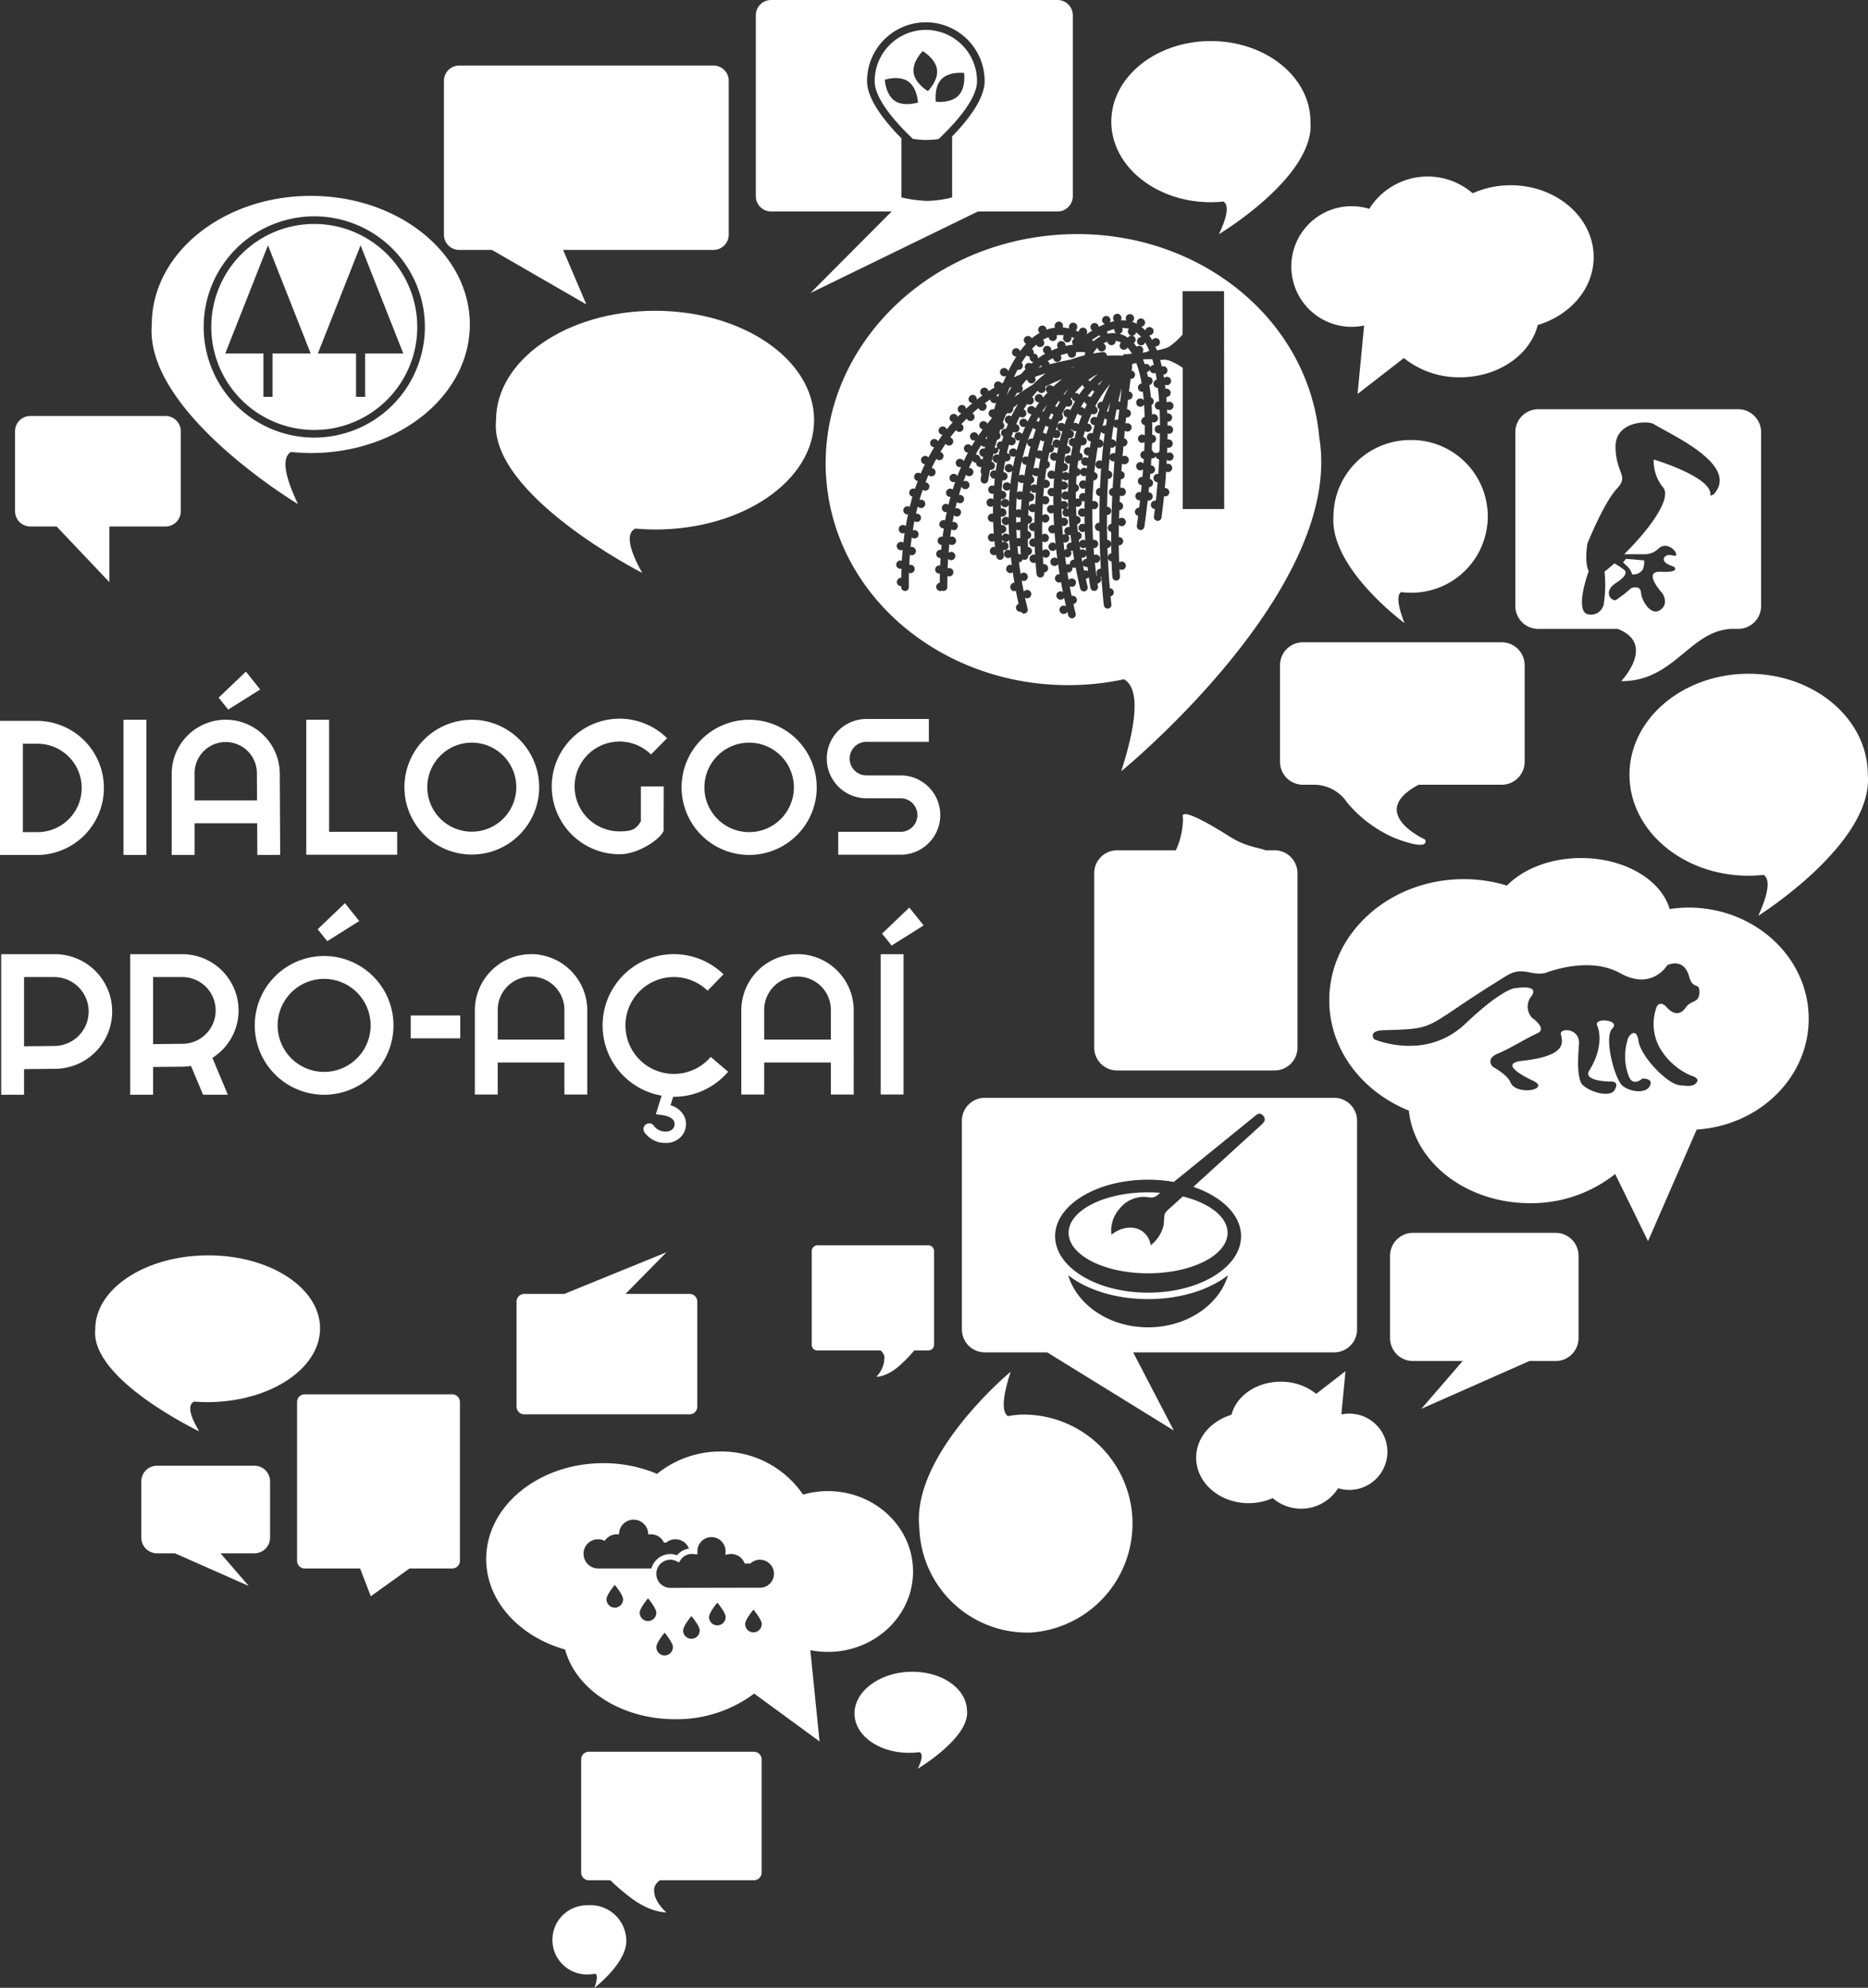
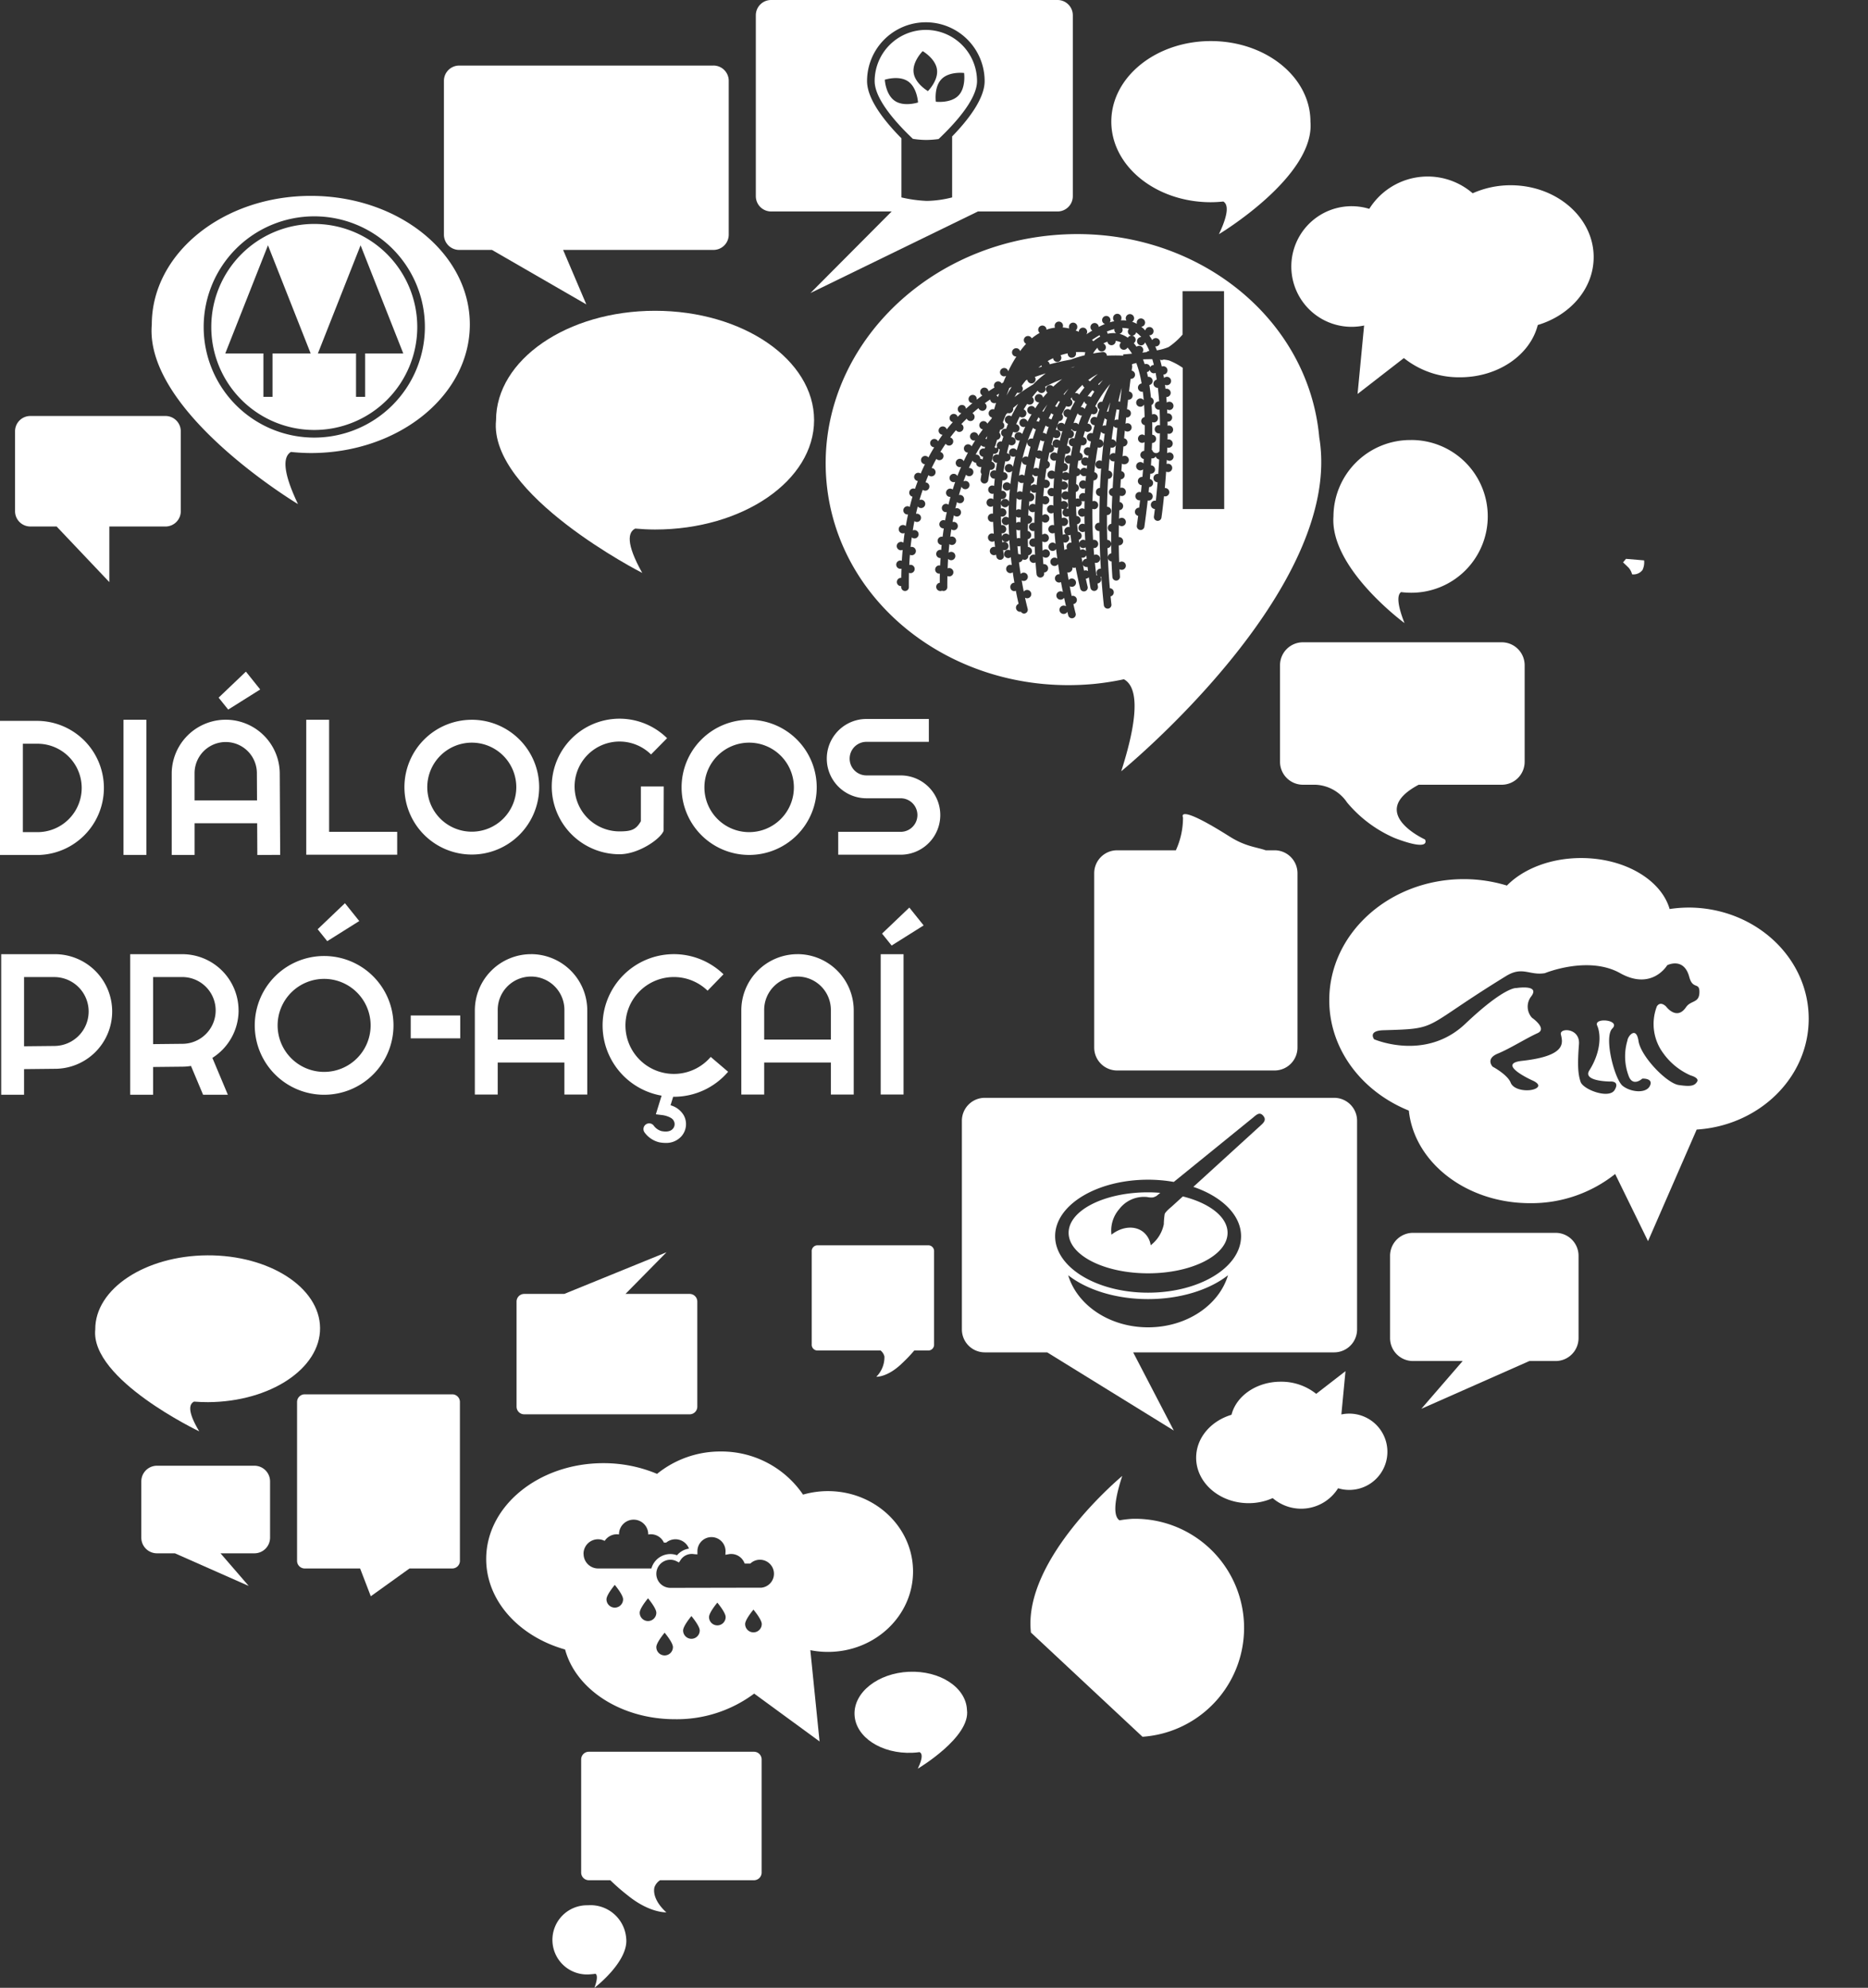
<svg xmlns="http://www.w3.org/2000/svg" width="292.32" height="311" viewBox="0 0 292.32 311">
  <rect x="0" y="0" width="292.32" height="311" fill="#333333" stroke="none" />
  <g id="Grupo_1036" data-name="Grupo 1036" transform="translate(-160 -59.732)">
    <g id="Grupo_1035" data-name="Grupo 1035">
      <g id="Grupo_1034" data-name="Grupo 1034">
        <g id="Grupo_284" data-name="Grupo 284" transform="translate(-1898 -116.268)">
          <path id="Caminho_181" data-name="Caminho 181" d="M26.65,85.664H5.487A2.392,2.392,0,0,0,3.1,88.049v12.519a2.392,2.392,0,0,0,2.385,2.384H9.659l-.027.029,8.224,8.673v-8.7H26.65a2.391,2.391,0,0,0,2.385-2.384V88.049a2.391,2.391,0,0,0-2.385-2.385" transform="translate(2057.255 155.419)" fill="#fff" />
          <path id="Caminho_182" data-name="Caminho 182" d="M127.043,64C113.3,64,102.16,71.664,102.16,81.115c-1.184,11.643,22.878,23.9,22.878,23.9-2.618-4.66-2.21-6.389-1.1-6.94,1.02.088,2.053.147,3.108.147,13.742,0,24.883-7.661,24.883-17.112S140.785,64,127.043,64" transform="translate(2033.466 160.623)" fill="#fff" />
-           <path id="Caminho_183" data-name="Caminho 183" d="M354.278,138.743c10.3,0,18.646,7.074,18.646,15.8.888,10.751-17.143,22.071-17.143,22.071,1.962-4.3,1.655-5.9.826-6.407a21.944,21.944,0,0,1-2.329.136c-10.3,0-18.646-7.073-18.646-15.8s8.347-15.8,18.646-15.8" transform="translate(1977.364 142.667)" fill="#fff" />
          <path id="Caminho_184" data-name="Caminho 184" d="M286.738,90.614a12.019,12.019,0,0,0-12.089,11.947c-.576,8.129,11.115,16.689,11.115,16.689-1.273-3.253-1.073-4.46-.536-4.844a12.387,12.387,0,0,0,1.51.1,11.948,11.948,0,1,0,0-23.895" transform="translate(1992.021 154.23)" fill="#fff" />
-           <path id="Caminho_185" data-name="Caminho 185" d="M206.8,323.278a16.9,16.9,0,0,1-17.46-16.307c-1.312-11.567,14.292-24.5,14.292-24.5-1.55,4.721-1.2,6.432-.432,6.947a16.531,16.531,0,0,1,2.079-.24,17.072,17.072,0,0,1,1.52,34.1" transform="translate(2012.529 108.137)" fill="#fff" />
+           <path id="Caminho_185" data-name="Caminho 185" d="M206.8,323.278c-1.312-11.567,14.292-24.5,14.292-24.5-1.55,4.721-1.2,6.432-.432,6.947a16.531,16.531,0,0,1,2.079-.24,17.072,17.072,0,0,1,1.52,34.1" transform="translate(2012.529 108.137)" fill="#fff" />
          <path id="Caminho_186" data-name="Caminho 186" d="M37.132,258.51c-9.714.059-17.559,5.249-17.519,11.592-.79,7.82,16.269,15.944,16.269,15.944-1.87-3.116-1.588-4.277-.808-4.653.722.055,1.452.09,2.2.086,9.714-.059,17.558-5.249,17.519-11.592s-7.945-11.437-17.66-11.377" transform="translate(2053.294 113.893)" fill="#fff" />
          <path id="Caminho_187" data-name="Caminho 187" d="M184.528,344.264c4.857-.217,8.92,2.445,9.077,5.944.61,4.292-7.692,9.21-7.692,9.21.849-1.766.676-2.4.275-2.586-.359.049-.723.087-1.1.1-4.857.216-8.921-2.445-9.076-5.944s3.654-6.511,8.511-6.728" transform="translate(2015.713 93.294)" fill="#fff" />
          <path id="Caminho_188" data-name="Caminho 188" d="M119.321,392.345a5.6,5.6,0,0,1,6.007,5.14c.438,3.66-4.966,7.775-4.966,7.775.542-1.5.422-2.038.158-2.2a6.158,6.158,0,0,1-.718.078,5.414,5.414,0,1,1-.481-10.793" transform="translate(2030.662 81.741)" fill="#fff" />
          <path id="Caminho_189" data-name="Caminho 189" d="M244.481,8.458c8.6,0,15.58,5.643,15.58,12.606.742,8.578-14.324,17.609-14.324,17.609,1.639-3.433,1.383-4.706.69-5.112a19.289,19.289,0,0,1-1.946.109c-8.6,0-15.58-5.645-15.58-12.607s6.976-12.606,15.58-12.606" transform="translate(2003.007 173.968)" fill="#fff" />
          <path id="Caminho_190" data-name="Caminho 190" d="M59.636,46.117A16.117,16.117,0,1,0,75.752,62.234,16.135,16.135,0,0,0,59.636,46.117M53.1,66.378v6.788H51.677V66.378H45.708l6.681-16.92,6.682,16.92Zm14.492,0v6.788H66.169V66.378H60.2l6.682-16.92,6.681,16.92Z" transform="translate(2047.545 164.92)" fill="#fff" />
          <path id="Caminho_191" data-name="Caminho 191" d="M56.135,40.338c-13.742,0-24.883,9.007-24.883,20.119-1.184,13.689,22.878,28.1,22.878,28.1-2.618-5.478-2.209-7.51-1.1-8.158a30.735,30.735,0,0,0,3.108.173c13.742,0,24.883-9.007,24.883-20.119S69.877,40.338,56.135,40.338m.543,37.817A17.309,17.309,0,1,1,73.988,60.845,17.329,17.329,0,0,1,56.678,78.155" transform="translate(2050.502 166.309)" fill="#fff" />
          <path id="Caminho_192" data-name="Caminho 192" d="M133.622,13.5h-39.8a2.391,2.391,0,0,0-2.385,2.385V39.958a2.392,2.392,0,0,0,2.385,2.386h5.134l14.766,8.524-3.633-8.524h23.533a2.392,2.392,0,0,0,2.385-2.386V15.881a2.392,2.392,0,0,0-2.385-2.385" transform="translate(2036.032 172.758)" fill="#fff" />
          <path id="Caminho_193" data-name="Caminho 193" d="M188.166,6.157a8.019,8.019,0,0,0-8.01,8.01c0,2.87,3.5,6.69,5.981,9.033a13.4,13.4,0,0,0,2.171.176,15.161,15.161,0,0,0,1.851-.142c2.479-2.342,6.017-6.186,6.017-9.067a8.02,8.02,0,0,0-8.01-8.01M183.3,17.252c-1.436-.984-1.556-3.3-1.556-3.3s2.207-.725,3.642.26,1.557,3.3,1.557,3.3-2.208.725-3.643-.26m2.952-4.407c-.226-1.726,1.42-3.365,1.42-3.365s2.013,1.159,2.239,2.886-1.419,3.365-1.419,3.365-2.014-1.159-2.24-2.886m7.006,3.594c-1.22,1.241-3.526.955-3.526.955s-.327-2.3.893-3.542,3.525-.955,3.525-.955.327,2.3-.893,3.542" transform="translate(2014.718 174.521)" fill="#fff" />
          <path id="Caminho_194" data-name="Caminho 194" d="M202.9,0H158.065a2.391,2.391,0,0,0-2.385,2.385V30.7a2.392,2.392,0,0,0,2.385,2.385h18.869l-12.7,12.759,26.2-12.759H202.9a2.392,2.392,0,0,0,2.385-2.385V2.385A2.391,2.391,0,0,0,202.9,0M186.4,21.35v9.536a16.991,16.991,0,0,1-3.969.548,21.136,21.136,0,0,1-3.969-.548V21.635c-2.478-2.5-5.376-6.032-5.376-8.948a9.2,9.2,0,0,1,18.4,0c0,2.8-2.681,6.189-5.091,8.663" transform="translate(2020.598 176)" fill="#fff" />
          <path id="Caminho_195" data-name="Caminho 195" d="M313.294,48.963c0-6.211-5.815-11.247-12.988-11.247a14.556,14.556,0,0,0-5.947,1.255,10.775,10.775,0,0,0-16.179,2.438,9.435,9.435,0,1,0-.809,18.251l-1.023,10.709,7.246-5.615a13.8,13.8,0,0,0,8.781,3.007c5.991,0,10.991-3.509,12.173-8.18,5.086-1.524,8.745-5.7,8.745-10.62" transform="translate(1994.096 167.267)" fill="#fff" />
          <path id="Caminho_196" data-name="Caminho 196" d="M246.375,295.9c0,3.929,3.679,7.114,8.216,7.114a9.215,9.215,0,0,0,3.762-.794,6.815,6.815,0,0,0,10.234-1.542,5.968,5.968,0,1,0,.513-11.545l.646-6.775-4.583,3.552a8.731,8.731,0,0,0-5.555-1.9c-3.789,0-6.952,2.22-7.7,5.175-3.218.964-5.532,3.6-5.532,6.718" transform="translate(1998.808 108.162)" fill="#fff" />
-           <path id="Caminho_197" data-name="Caminho 197" d="M347,84.273H315.695a3.588,3.588,0,0,0-3.578,3.578v27.21a3.588,3.588,0,0,0,3.578,3.578h12.441c6.085,2.37.548,8.18.548,8.18,8.271.026,10.664-7.793,17.157-8.18H347a3.588,3.588,0,0,0,3.578-3.578V87.851A3.588,3.588,0,0,0,347,84.273M343.24,97.5a.884.884,0,0,1-.611.262c.48-2.835-8.85-5.624-8.85-5.624a6.4,6.4,0,0,0,1.466,4.366c1.415,1.725-2.2,6.63-6.107,10.459h3.167a3.1,3.1,0,0,0,2.256-.923c1.2-1.06,2.665.251,2.734.929s-1.23-.416-1.845.472,1.5,1.471,1.5,1.471,1.06.957-2.017.786.205,3.384.205,3.384,1.094,1.606-.341,2.6-2.905-1.4-3.009-2.7-1.538-.718-1.538-.718A22.165,22.165,0,0,1,327.9,114.1c-.65.341-2.222-1.231,0-2.666s1.265-2.017,1.265-2.017a10.749,10.749,0,0,0-1.551-1.026c-.306.272-.61.536-.909.787-.226.188-.434.342-.631.479a19.508,19.508,0,0,1-.121,5.093,2.013,2.013,0,0,1-2.564,1.573s-2.042-.15.209-6.731c-.7-1.349-.209-4.275-.209-4.275s2.538-6.386,4.649-8.647c1.914-2.051-.169-2.256-.239-6.46-.068-4.068,5.024-4.2,5.985-3.613,2.959,1.817,13.326,6.382,9.461,10.9" transform="translate(1983.014 155.753)" fill="#fff" />
          <path id="Caminho_198" data-name="Caminho 198" d="M335.176,116.463a2.644,2.644,0,0,1,.546,1.042,1.775,1.775,0,0,0,1.631-.684,2.793,2.793,0,0,0,.248-1.5l-2.835-.239-.462.551s.452.414.871.833" transform="translate(1977.683 148.352)" fill="#fff" />
          <path id="Caminho_199" data-name="Caminho 199" d="M298.354,132.264H267.228a3.589,3.589,0,0,0-3.578,3.578v15.13a3.589,3.589,0,0,0,3.578,3.578h1.962a6.258,6.258,0,0,1,4.954,2.779,20.076,20.076,0,0,0,7.492,5.581c5.806,2.2,4.705.207,4.705.207s-9.25-4.173-.993-8.567h13.006a3.589,3.589,0,0,0,3.578-3.578v-15.13a3.589,3.589,0,0,0-3.578-3.578" transform="translate(1994.658 144.224)" fill="#fff" />
          <path id="Caminho_200" data-name="Caminho 200" d="M207.588,93.73a.665.665,0,0,1,.085.238.647.647,0,0,1-.834.716q-.161.855-.277,1.7a.648.648,0,1,1-.156,1.276q-.087.834-.139,1.645a.653.653,0,0,1,.182,1.294.631.631,0,0,1-.248-.014c-.008.2-.014.406-.02.606a.638.638,0,0,1,1.247-.166c.031-.647.079-1.3.139-1.952a.64.64,0,0,1-.368.2.654.654,0,1,1,.447-1.007q.119-1.046.293-2.09a.641.641,0,0,1-.4.233.654.654,0,1,1-.188-1.294.646.646,0,0,1,.707.457q.158-.843.361-1.678a.636.636,0,0,1-.226.081.645.645,0,0,1-.6-.247" transform="translate(2008.465 153.481)" fill="#fff" />
          <path id="Caminho_201" data-name="Caminho 201" d="M217.614,83.542q.223-.436.464-.856a.657.657,0,0,1-.207-.121c-.19.276-.372.561-.548.852a.64.64,0,0,1,.29.125" transform="translate(2005.788 156.164)" fill="#fff" />
          <path id="Caminho_202" data-name="Caminho 202" d="M209.415,87.652a.617.617,0,0,1-.071.026.654.654,0,1,1,.441-1.013c.152-.393.317-.78.49-1.163a.635.635,0,0,1-.174.062.654.654,0,1,1-.188-1.295.647.647,0,0,1,.71.466c.2-.4.413-.783.634-1.166a.646.646,0,0,1-.669-.549.648.648,0,0,1,1.232-.362c.206-.318.412-.636.637-.941a.651.651,0,1,1,.593-.746c.222-.27.451-.536.69-.795a.646.646,0,0,1-.242-.416.653.653,0,0,1,.553-.741.646.646,0,0,1,.586.234,17.709,17.709,0,0,1,1.4-1.174,27.321,27.321,0,0,0-2.674,1.187.649.649,0,1,1-1.14.618c-.014.007-.027.016-.04.024-.292.312-.563.648-.832.988a.652.652,0,0,1-.78,1.046q-.287.428-.55.872a.645.645,0,0,1,.417.508.653.653,0,0,1-1.035.62c-.2.389-.379.786-.552,1.188a.651.651,0,0,1-.044,1.282.64.64,0,0,1-.428-.1c-.1.274-.2.549-.287.825a.649.649,0,1,1-.354,1.169c-.125.45-.242.9-.346,1.352a.637.637,0,0,1,.429.238.651.651,0,0,1,.469-.979.652.652,0,0,1,.644.3c.147-.528.305-1.051.482-1.568" transform="translate(2008.174 157.241)" fill="#fff" />
          <path id="Caminho_203" data-name="Caminho 203" d="M207.033,107.079a.654.654,0,0,1-.188-1.294.644.644,0,0,1,.524.165c0-.675,0-1.356.03-2.047a.643.643,0,0,1-.492.381.652.652,0,0,1-.738-.545c-.006.255-.008.505-.01.754a.609.609,0,0,1,.112-.04.654.654,0,1,1,.187,1.295.629.629,0,0,1-.293-.031c.008.476.022.934.041,1.369.017,0,.03-.014.047-.017a.654.654,0,1,1,.188,1.295.62.62,0,0,1-.164-.009c.012.178.025.348.037.515a.641.641,0,0,1,1.127-.213c-.031-.574-.053-1.16-.067-1.754a.637.637,0,0,1-.343.177" transform="translate(2008.47 151.076)" fill="#fff" />
-           <path id="Caminho_204" data-name="Caminho 204" d="M210.644,75.34a.636.636,0,0,1-.106-.384.654.654,0,0,1,.7-.6.627.627,0,0,1,.319.125c.108-.093.218-.181.327-.27a.652.652,0,0,1-.585-.694.628.628,0,0,1,.04-.146.64.64,0,0,1-.27-.037.625.625,0,0,1-.244-.169c-.261.349-.522.745-.783,1.169a.643.643,0,0,1-.616,1.078c-.2.378-.4.774-.6,1.2q.558-.259,1.118-.492c.228-.269.459-.53.7-.776" transform="translate(2007.828 158.424)" fill="#fff" />
          <path id="Caminho_205" data-name="Caminho 205" d="M207.764,79.835c-.146.373-.291.761-.435,1.166.258-.47.523-.923.8-1.353l-.365.187" transform="translate(2008.189 156.865)" fill="#fff" />
          <path id="Caminho_206" data-name="Caminho 206" d="M214.88,84.4q.28-.561.593-1.1-.417.531-.791,1.087a.66.66,0,0,1,.2.012" transform="translate(2006.423 155.987)" fill="#fff" />
          <path id="Caminho_207" data-name="Caminho 207" d="M205.649,81.067c-.147.088-.294.18-.441.272a.628.628,0,0,1,.263.26c.059-.178.118-.359.179-.532" transform="translate(2008.699 156.524)" fill="#fff" />
          <path id="Caminho_208" data-name="Caminho 208" d="M206.28,88.283a.64.64,0,0,1-.357-.478.654.654,0,0,1,.554-.741.642.642,0,0,1,.223.011c.1-.263.2-.525.305-.786a.653.653,0,0,1,.065-1.28.642.642,0,0,1,.457.11,21.327,21.327,0,0,1,1.058-1.946q-.4.317-.8.656c.005.022.018.04.022.064a.654.654,0,0,1-.554.741.638.638,0,0,1-.313-.041c-.085.08-.172.154-.256.236-.169.4-.334.811-.493,1.234a.646.646,0,0,1-.329,1.137c-.025,0-.048-.005-.072,0-.054.16-.106.324-.158.485a.643.643,0,0,1,.2.374.653.653,0,0,1-.55.74c-.088.3-.17.619-.254.931a.181.181,0,1,0,.227.057.643.643,0,0,1,.785-.729c.074-.258.15-.514.232-.771" transform="translate(2008.74 156.017)" fill="#fff" />
          <path id="Caminho_209" data-name="Caminho 209" d="M209.386,102.565c-.04.636-.063,1.267-.076,1.893a.6.6,0,0,1,.736-.046c.032-.539.073-1.1.122-1.668a.6.6,0,0,1-.782-.178" transform="translate(2007.713 151.359)" fill="#fff" />
          <path id="Caminho_210" data-name="Caminho 210" d="M213.482,86.525a.647.647,0,0,1,.364.115c.064-.154.134-.3.2-.456a.642.642,0,0,1-.22-.3c-.123.207-.229.425-.343.637" transform="translate(2006.711 155.365)" fill="#fff" />
          <path id="Caminho_211" data-name="Caminho 211" d="M210.332,94.974a.381.381,0,0,1,0-.052c-.175.773-.327,1.551-.448,2.335a.617.617,0,0,1,.855-.026c.087-.564.188-1.134.3-1.706a.65.65,0,0,1-.706-.552" transform="translate(2007.575 153.195)" fill="#fff" />
          <path id="Caminho_212" data-name="Caminho 212" d="M209.864,112.483a.64.64,0,0,1-.3-.036c.036.425.074.844.117,1.252h0a.642.642,0,0,1,.407.086c-.017-.273-.041-.736-.06-1.358a.605.605,0,0,1-.16.057" transform="translate(2007.654 148.99)" fill="#fff" />
          <path id="Caminho_213" data-name="Caminho 213" d="M209.682,99.076q-.115.889-.188,1.777a.631.631,0,0,1,.343-.176.642.642,0,0,1,.479.121c.052-.489.109-.983.175-1.486a.61.61,0,0,1-.167.06.652.652,0,0,1-.642-.3" transform="translate(2007.669 152.197)" fill="#fff" />
          <path id="Caminho_214" data-name="Caminho 214" d="M211.631,90.234a.651.651,0,0,1,.528-.46.631.631,0,0,1,.3.035q.229-.745.491-1.475a.638.638,0,0,1-.446-.242,22.711,22.711,0,0,0-.875,2.142" transform="translate(2007.156 154.836)" fill="#fff" />
          <path id="Caminho_215" data-name="Caminho 215" d="M209.949,110.423c0-.4-.005-.839,0-1.309a.607.607,0,0,1-.134.049.652.652,0,0,1-.464-.112q.028.711.072,1.4a.625.625,0,0,1,.2-.073.635.635,0,0,1,.323.045" transform="translate(2007.704 149.801)" fill="#fff" />
          <path id="Caminho_216" data-name="Caminho 216" d="M209.959,107.282c.008-.267.017-.542.029-.824a.661.661,0,0,1-.187.067.647.647,0,0,1-.507-.148c0,.334.005.664.012.993a.587.587,0,0,1,.653-.088" transform="translate(2007.717 150.443)" fill="#fff" />
          <path id="Caminho_217" data-name="Caminho 217" d="M211.355,91.2a.647.647,0,0,1,.014-.251,26.921,26.921,0,0,0-.782,2.66.618.618,0,0,1,.869-.248q.18-.813.4-1.62a.653.653,0,0,1-.5-.54" transform="translate(2007.406 154.149)" fill="#fff" />
          <path id="Caminho_218" data-name="Caminho 218" d="M229.436,68.411a.646.646,0,0,1-.293-.582.517.517,0,0,1,.021-.074,7.77,7.77,0,0,0-1.2.4.645.645,0,0,1,.14.346,4,4,0,0,1,1.333-.09" transform="translate(2003.232 159.722)" fill="#fff" />
          <path id="Caminho_219" data-name="Caminho 219" d="M226.2,69.241a.647.647,0,0,1-.095-.224c-.389.22-.789.468-1.2.751.087.071.163.136.235.2a5.618,5.618,0,0,1,1.064-.724" transform="translate(2003.968 159.419)" fill="#fff" />
          <path id="Caminho_220" data-name="Caminho 220" d="M225.671,77.006a10.155,10.155,0,0,0-1.539.969.649.649,0,0,1,.275.2,14.122,14.122,0,0,1,1.264-1.172" transform="translate(2004.152 157.499)" fill="#fff" />
          <path id="Caminho_221" data-name="Caminho 221" d="M224.528,81.439q.273-.464.549-.885a.645.645,0,0,1-.3-.205c-.273.317-.539.639-.785.98a.325.325,0,0,1,.043-.015.648.648,0,0,1,.488.125" transform="translate(2004.185 156.696)" fill="#fff" />
          <path id="Caminho_222" data-name="Caminho 222" d="M203.155,90.286c.035-.163.072-.316.108-.477-.1.135-.2.264-.3.4a.652.652,0,0,1,.189.077" transform="translate(2009.237 154.423)" fill="#fff" />
          <path id="Caminho_223" data-name="Caminho 223" d="M232.462,68.738a.649.649,0,0,1-.564-.688.633.633,0,0,1,.175-.383A3.831,3.831,0,0,0,231,67.543a.634.634,0,0,1,.074.33.646.646,0,0,1-.5.58,3.983,3.983,0,0,1,1.314.615.647.647,0,0,1,.572-.33" transform="translate(2002.604 159.773)" fill="#fff" />
          <path id="Caminho_224" data-name="Caminho 224" d="M200.949,93.149a.646.646,0,0,1,.7.453.615.615,0,0,1,.017.21.637.637,0,0,1,.382.119c.027-.145.05-.3.077-.442A.653.653,0,0,1,202,92.212a.634.634,0,0,1,.371.013c.021-.1.04-.2.061-.305a.646.646,0,0,1-.616-.233q-.45.713-.863,1.463" transform="translate(2009.722 153.972)" fill="#fff" />
          <path id="Caminho_225" data-name="Caminho 225" d="M223.171,82.642q-.284.448-.542.916a.648.648,0,0,1,.6.283q.173-.373.353-.724a.643.643,0,0,1-.412-.475" transform="translate(2004.513 156.145)" fill="#fff" />
-           <path id="Caminho_226" data-name="Caminho 226" d="M212.808,71.92a.535.535,0,0,1,.084-.011.654.654,0,0,1,.6.7c0,.021-.013.039-.016.059.182-.132.362-.267.55-.387.2-.131.406-.247.609-.36a.654.654,0,1,1,.953-.533c0,.019-.011.034-.014.052a10.864,10.864,0,0,1,1.053-.408.643.643,0,0,1-.132-.432.654.654,0,1,1,1.3.095.057.057,0,0,1,0,.012,10.635,10.635,0,0,1,1.2-.191.638.638,0,0,1,.238-1q-.251-.108-.518-.2a.626.626,0,0,1,.021.164.654.654,0,1,1-1.3-.095.633.633,0,0,1,.138-.337,5.089,5.089,0,0,0-1.165-.018.651.651,0,1,1-1.25.295,5.619,5.619,0,0,0-.887.419.653.653,0,1,1-1.033.762,9.3,9.3,0,0,0-.7.672.641.641,0,0,1,.264.737" transform="translate(2006.936 159.42)" fill="#fff" />
          <path id="Caminho_227" data-name="Caminho 227" d="M219.164,81.009q.337-.5.707-.967c-.155.157-.313.308-.463.476-.117.132-.226.273-.34.411a.7.7,0,0,1,.1.081" transform="translate(2005.369 156.77)" fill="#fff" />
          <path id="Caminho_228" data-name="Caminho 228" d="M222.064,80.774c.261-.384.541-.755.833-1.115a.644.644,0,0,1-.289-.422A11.844,11.844,0,0,0,221.59,80.3c-.068.082-.131.172-.2.255a.489.489,0,0,1,.073-.026.644.644,0,0,1,.6.248" transform="translate(2004.811 156.963)" fill="#fff" />
          <path id="Caminho_229" data-name="Caminho 229" d="M213.879,75.606c.181-.059.36-.115.539-.17a.643.643,0,0,1-.053-.213c-.164.122-.325.251-.486.384" transform="translate(2006.616 157.928)" fill="#fff" />
          <path id="Caminho_230" data-name="Caminho 230" d="M209.385,79.9l0,0c-.141.226-.276.463-.411.7a27.062,27.062,0,0,1,2.9-1.975,15.973,15.973,0,0,1,1.99-1.742c-.566.169-1.14.359-1.719.564a.641.641,0,0,1,.082.587.649.649,0,0,1-1.255-.148c-.076.03-.153.06-.229.092q-.337.414-.659.866a.65.65,0,0,1-.7,1.058" transform="translate(2007.794 157.528)" fill="#fff" />
          <path id="Caminho_231" data-name="Caminho 231" d="M219.522,73.4a.653.653,0,0,1-.6-.7,9.834,9.834,0,0,0-1.134.3.642.642,0,0,1,.138.441.653.653,0,0,1-.7.6.644.644,0,0,1-.59-.582c-.286.136-.577.293-.87.468a.644.644,0,0,1,.33.49c1.158-.312,2.274-.553,3.332-.742a18.534,18.534,0,0,1,2.141-.666,2.277,2.277,0,0,1,.112-.471,8.777,8.777,0,0,0-1.493-.021.661.661,0,0,1,.037.266.654.654,0,0,1-.7.6" transform="translate(2006.163 158.58)" fill="#fff" />
          <path id="Caminho_232" data-name="Caminho 232" d="M220.477,75.712c.252-.079.5-.149.743-.219-.109.018-.222.039-.332.059-.138.054-.277.1-.411.16" transform="translate(2005.03 157.863)" fill="#fff" />
          <path id="Caminho_233" data-name="Caminho 233" d="M221.279,86.605a.648.648,0,0,1,.615.267c.169-.5.345-.974.531-1.428l0,0a.651.651,0,0,1-.661-.33c-.237.5-.451,1.02-.65,1.549a.6.6,0,0,1,.167-.06" transform="translate(2004.878 155.551)" fill="#fff" />
          <path id="Caminho_234" data-name="Caminho 234" d="M223.578,70.977l0,0h.009l-.005,0" transform="translate(2004.286 158.948)" fill="#fff" />
          <path id="Caminho_235" data-name="Caminho 235" d="M226.087,90.1a.646.646,0,0,1,.561.34.653.653,0,0,1-.275.883.646.646,0,0,1-.532.027c-.234,1.3-.409,2.6-.539,3.882a.645.645,0,0,1,.444.327.655.655,0,0,1-.276.884.634.634,0,0,1-.282.068c-.087,1.111-.146,2.207-.174,3.271a.649.649,0,0,1,.546,1.176.641.641,0,0,1-.567.009c-.017,1.743.033,3.383.115,4.865a.645.645,0,0,1,.728.321.655.655,0,0,1-.276.884.637.637,0,0,1-.372.058c.027.376.055.741.086,1.089a.652.652,0,0,1,.587,1.164.642.642,0,0,1-.472.048c.077.759.156,1.423.228,1.969a.626.626,0,0,1,.164-.006.7.7,0,0,1-.07-.087.653.653,0,0,1,.276-.883.637.637,0,0,1,.336-.063c-.1-1.7-.184-3.7-.217-5.884a.654.654,0,0,1-.361-1.231.64.64,0,0,1,.349-.062c-.007-1.336.009-2.732.052-4.166a.643.643,0,0,1-.515-.334.643.643,0,0,1,.561-.952c.043-1.006.1-2.026.174-3.055a.648.648,0,0,1-.817-.295.655.655,0,0,1,.276-.883.644.644,0,0,1,.631.026c.121-1.423.277-2.854.474-4.276a.645.645,0,0,1-.568-.323c-.1.4-.191.8-.276,1.209" transform="translate(2003.946 154.643)" fill="#fff" />
          <path id="Caminho_236" data-name="Caminho 236" d="M212.165,100.922c-.018.157-.036.315-.052.469a.647.647,0,0,1,.654.549.655.655,0,0,1-.553.742.647.647,0,0,1-.22-.013q-.036.435-.065.858a.638.638,0,0,1,.972-.337c.033-.628.072-1.264.126-1.914a.635.635,0,0,1-.169.062.645.645,0,0,1-.691-.415" transform="translate(2007.084 151.754)" fill="#fff" />
          <path id="Caminho_237" data-name="Caminho 237" d="M227.444,86.093c-.128.416-.246.837-.358,1.259.014-.009.024-.024.039-.032a.654.654,0,0,1,.5-.045c.049-.311.1-.62.154-.93a.643.643,0,0,1-.334-.252" transform="translate(2003.443 155.316)" fill="#fff" />
          <path id="Caminho_238" data-name="Caminho 238" d="M228.417,94.345q-.09.979-.157,1.95a.643.643,0,0,1,.509.335.653.653,0,0,1-.275.882.632.632,0,0,1-.315.066c-.084,1.491-.134,2.955-.156,4.375a.648.648,0,0,1,.3,1.225.626.626,0,0,1-.313.065c-.007,1.355.008,2.656.04,3.884a.629.629,0,0,1,.616.572c0-.6,0-1.2,0-1.81a.641.641,0,0,1-.456-.328.654.654,0,0,1,.276-.883.622.622,0,0,1,.2-.058c.028-1.437.08-2.889.15-4.331a.641.641,0,0,1-.437-.327.644.644,0,0,1,.5-.949c.078-1.417.172-2.816.276-4.176a.644.644,0,0,1-.715-.325.6.6,0,0,1-.049-.167" transform="translate(2003.221 153.334)" fill="#fff" />
          <path id="Caminho_239" data-name="Caminho 239" d="M229.236,91.993a.65.65,0,0,1-.509.04c-.048.427-.093.853-.134,1.279a.624.624,0,0,1,.825-.351q.054-.658.109-1.3a.64.64,0,0,1-.292.33" transform="translate(2003.08 153.978)" fill="#fff" />
          <path id="Caminho_240" data-name="Caminho 240" d="M228.527,82.824c-.2.495-.379,1-.552,1.5a.618.618,0,0,1,.248-.033q.144-.741.3-1.47" transform="translate(2003.229 156.102)" fill="#fff" />
          <path id="Caminho_241" data-name="Caminho 241" d="M224.608,85.513a.648.648,0,1,1,.341-1.188c.13-.433.27-.861.416-1.286a.634.634,0,0,1-.238-.242.654.654,0,0,1,.275-.883.644.644,0,0,1,.4-.056,28.755,28.755,0,0,1,1.25-2.787,18.968,18.968,0,0,0-2.357,3.511.64.64,0,0,1,.311.281.654.654,0,0,1-.275.883.645.645,0,0,1-.6-.008c-.22.485-.433.994-.634,1.536a.646.646,0,0,1,.573.342.651.651,0,0,1-.971.821c-.1.307-.188.628-.278.952a.638.638,0,0,1,.486.332.653.653,0,0,1-.275.882.644.644,0,0,1-.524.031c-.087.379-.167.767-.242,1.168a.642.642,0,0,1,.406.323.654.654,0,0,1-.275.883.628.628,0,0,1-.344.062c-.055.377-.11.754-.155,1.147a.645.645,0,0,1,.448.327.657.657,0,0,1,.024.082.632.632,0,0,1,1-.286c.02-.184.041-.368.063-.553-.011.005-.018.015-.03.019a.654.654,0,1,1-.463-1.223.644.644,0,0,1,.637.112c.02-.143.04-.285.061-.427a.652.652,0,0,1-.376-1.226.643.643,0,0,1,.578,0c.059-.329.119-.658.185-.987a.653.653,0,1,1,.267-1.256q.148-.644.317-1.284" transform="translate(2004.689 157.003)" fill="#fff" />
          <path id="Caminho_242" data-name="Caminho 242" d="M228.971,89.819a.653.653,0,0,1,.631.348.644.644,0,0,1,.049.169q.106-1.2.216-2.317a.641.641,0,0,1-.6-.28q-.165,1.036-.3,2.08" transform="translate(2002.99 154.921)" fill="#fff" />
          <path id="Caminho_243" data-name="Caminho 243" d="M226.2,78.918a.657.657,0,0,1,.113.125c.21-.278.419-.534.625-.778-.254.21-.5.426-.738.653" transform="translate(2003.655 157.197)" fill="#fff" />
          <path id="Caminho_244" data-name="Caminho 244" d="M247.305,79.981c-1.763-19.39-20.453-33.54-41.744-31.6S168.439,67.6,170.2,86.995s20.453,33.541,41.744,31.6a42.513,42.513,0,0,0,4.787-.741c1.817.974,2.774,4.464-.414,14.393,0,0,34.993-28.547,30.984-52.27M232.432,91.223h-6.493v-22.1a10.66,10.66,0,0,0-2.14-1.148,5.245,5.245,0,0,0-.858-.136.634.634,0,0,1-.324.071.648.648,0,0,1-.226-.063q.148.523.274,1.075a.632.632,0,0,1,.234-.041.649.649,0,0,1,.021,1.3c.032.177.063.355.092.534a.657.657,0,1,1,.153,1.061c.028.213.056.425.081.641a.649.649,0,1,1,.141,1.277l-.014,0c.024.293.048.587.068.883a.64.64,0,0,1,.419-.148.654.654,0,1,1-.036,1.308.637.637,0,0,1-.324-.109c.01.213.021.426.029.64a.648.648,0,1,1,.085,1.286c-.017,0-.032-.009-.049-.011,0,.216.007.431.008.646a.652.652,0,1,1,.193,1.268.641.641,0,0,1-.191-.044q0,.474-.011.944a.628.628,0,0,1,.177-.031.654.654,0,1,1-.036,1.308.614.614,0,0,1-.172-.04c-.01.3-.019.6-.031.891a.638.638,0,0,1,.375-.12.654.654,0,1,1-.036,1.308.641.641,0,0,1-.387-.153c-.011.221-.024.438-.036.654a.653.653,0,1,1-.075,1.191c-.063.921-.132,1.791-.205,2.582.017,0,.031-.01.049-.01a.654.654,0,1,1,0,1.308.626.626,0,0,1-.172-.034c-.193,1.873-.368,3.128-.4,3.347a.6.6,0,0,1-.589.512.652.652,0,0,1-.086-.006.6.6,0,0,1-.506-.675c0-.032.064-.454.152-1.175a.654.654,0,0,1,.038-1.308.6.6,0,0,1,.109.025c.087-.813.185-1.8.277-2.9l-.012,0a.654.654,0,0,1,.036-1.308.537.537,0,0,1,.077.018c.052-.726.1-1.488.143-2.28a.638.638,0,0,1-.534-.479.647.647,0,0,1-.568.319.692.692,0,0,1-.112-.026q-.032.545-.071,1.11h0a.654.654,0,0,1-.036,1.308.557.557,0,0,1-.062-.014c-.023.277-.046.556-.071.84a.643.643,0,0,1,.506.641.65.65,0,0,1-.625.628c-.026.267-.051.53-.079.805l.011,0a.654.654,0,1,1-.036,1.308.613.613,0,0,1-.116-.027c-.148,1.309-.318,2.674-.519,4.115a.6.6,0,0,1-.59.514.616.616,0,0,1-.083-.006.6.6,0,0,1-.508-.672c.073-.525.139-1.032.205-1.538a.646.646,0,0,1-.508-.643.654.654,0,0,1,.669-.635c.048-.392.1-.784.139-1.165a.53.53,0,0,1-.1.017.654.654,0,1,1,.036-1.308.646.646,0,0,1,.2.046c.04-.376.076-.742.111-1.106a.649.649,0,0,1,.1-1.294c.008,0,.014,0,.022.005.035-.4.071-.8.1-1.191a.644.644,0,0,1-.441.162.654.654,0,1,1,.506-1.082c.016-.236.033-.474.047-.7a.642.642,0,0,1,.07-1.274q.033-.71.054-1.381a.64.64,0,0,1-.393.131.654.654,0,1,1,.036-1.308.64.64,0,0,1,.381.15c.009-.558.014-1.1.01-1.615a.639.639,0,0,1-.023-1.263q-.03-1.039-.093-1.962a.651.651,0,1,1-.558-.95.638.638,0,0,1,.506.282c-.04-.469-.087-.912-.14-1.334a.652.652,0,1,1-.188-1.29,17.51,17.51,0,0,0-.834-3.219.629.629,0,0,1-.353.091l-.308.121a.533.533,0,0,1-.033.081.581.581,0,0,1,.055.324c0,.02-.033.228-.082.593a.644.644,0,0,1,.44.308.653.653,0,0,1-.239.893.621.621,0,0,1-.368.074c-.071.556-.155,1.226-.247,1.989a.638.638,0,0,1,.473.309.654.654,0,0,1-.239.893.632.632,0,0,1-.383.073c-.055.474-.111.979-.169,1.5a.642.642,0,0,1,.526.313.655.655,0,0,1-.239.894.642.642,0,0,1-.422.07c-.033.321-.067.651-.1.986.008,0,.011-.011.019-.014a.654.654,0,1,1-.125,1.095c-.038.394-.076.8-.113,1.2a.644.644,0,0,1,.457.347.653.653,0,0,1-.307.872.64.64,0,0,1-.264.062c-.043.511-.087,1.026-.129,1.551.01,0,.016-.012.026-.016A.654.654,0,1,1,217,84.185a.641.641,0,0,1-.576-.069c-.028.389-.057.78-.084,1.175a.641.641,0,0,1,.444.327.654.654,0,0,1-.528.955q-.042.669-.081,1.344a.653.653,0,1,1-.063,1.206q-.024.5-.046,1a.641.641,0,0,1,.478.331.653.653,0,0,1-.529.955c-.015.447-.03.893-.041,1.339a.652.652,0,1,1-.021.979q-.018.946-.021,1.879a.651.651,0,0,1,.336,1.229.643.643,0,0,1-.33.064q.011,1.361.064,2.669a.649.649,0,1,1,.615,1.127.641.641,0,0,1-.566-.063c.021.386.045.768.071,1.143a.6.6,0,0,1-.55.639h-.044a.6.6,0,0,1-.594-.552c-.058-.79-.1-1.605-.132-2.44a.643.643,0,0,1-.51-.335.612.612,0,0,1-.062-.212c.089,1.9.2,3.512.307,4.736a.645.645,0,0,1,.54.338.653.653,0,0,1-.276.883.592.592,0,0,1-.15.044c.074.776.128,1.231.132,1.261a.6.6,0,0,1-.519.664.5.5,0,0,1-.074,0,.6.6,0,0,1-.591-.523c-.007-.061-.208-1.75-.393-4.455a.615.615,0,0,1-.163.006.7.7,0,0,1,.071.087.654.654,0,0,1-.276.883.647.647,0,0,1-.237.069c.043.275.072.444.075.463a.6.6,0,0,1-.479.694.648.648,0,0,1-.108.01.6.6,0,0,1-.586-.489c-.025-.138-.128-.731-.258-1.659a.643.643,0,0,1-.4.223.532.532,0,0,1-.07,0c.089.4.169.786.267,1.193a.6.6,0,1,1-1.159.28c-.268-1.111-.493-2.178-.7-3.225a.64.64,0,0,1-.16.058.629.629,0,0,1-.361-.064c0,.016.014.028.016.044a.654.654,0,0,1-.553.742.671.671,0,0,1-.238-.013c.066.416.132.817.2,1.2a.652.652,0,1,1,.593,1.061.638.638,0,0,1-.419-.092c.1.564.2,1.067.3,1.532a.461.461,0,0,1,.062-.023.652.652,0,0,1,.208,1.288c.191.853.322,1.359.333,1.4a.6.6,0,1,1-1.152.307c-.02-.074-.066-.251-.129-.5a.639.639,0,0,1-.466.329.654.654,0,1,1-.188-1.294.647.647,0,0,1,.447.1c-.087-.378-.187-.823-.3-1.333a.644.644,0,0,1-.448.293.655.655,0,1,1,.264-1.187c-.1-.483-.2-1-.3-1.561a.643.643,0,0,1-.2.071.654.654,0,0,1-.188-1.295.6.6,0,0,1,.174.01q-.125-.766-.245-1.6a.655.655,0,1,1-.118-.846c-.066-.492-.128-.994-.188-1.51a.648.648,0,0,1-1.19-.258.654.654,0,0,1,.554-.742.64.64,0,0,1,.552.2q-.088-.849-.157-1.73a.637.637,0,0,1-.207.074.654.654,0,1,1-.187-1.294.635.635,0,0,1,.312.04q-.06-.973-.091-1.972a.645.645,0,0,1-.258.1.654.654,0,0,1-.188-1.295.641.641,0,0,1,.423.093q-.009-.759,0-1.526a.584.584,0,0,1-.148.053.654.654,0,0,1-.187-1.295.629.629,0,0,1,.363.065q.031-.8.089-1.6a.637.637,0,0,1-.265.106.654.654,0,1,1-.187-1.294.642.642,0,0,1,.54.184c.058-.6.126-1.2.21-1.789a.62.62,0,0,1-.175.063.654.654,0,1,1-.187-1.295.644.644,0,0,1,.533.176c.056-.327.113-.655.179-.978a.7.7,0,0,1-.16.057.65.65,0,0,1-.632-.286.626.626,0,0,1,.141.31.654.654,0,0,1-.553.741.594.594,0,0,1-.169-.009q-.145.663-.266,1.335a.642.642,0,0,1,.334.466.653.653,0,0,1-.536.735c-.09.582-.172,1.163-.241,1.741.013,0,.023-.011.036-.012a.654.654,0,1,1,.187,1.295.643.643,0,0,1-.356-.061c-.045.466-.082.929-.116,1.389a.65.65,0,1,1,.385,1.224.647.647,0,0,1-.457-.109c-.035.631-.062,1.249-.078,1.852a.638.638,0,0,1,.347-.181.654.654,0,0,1,.188,1.295.641.641,0,0,1-.555-.2c-.011.733-.013,1.437-.005,2.1a.632.632,0,0,1,.3-.142.654.654,0,1,1-.287,1.176c.014.527.031,1.018.052,1.478a.644.644,0,0,1,.391-.22.654.654,0,1,1,.187,1.295.64.64,0,0,1-.535-.179c.025.449.052.848.077,1.192a.654.654,0,0,1,.185,1.295c-.027,0-.051-.005-.077,0,.008.077.014.134.015.141a.6.6,0,0,1-.525.659.416.416,0,0,1-.068.005.6.6,0,0,1-.591-.529c-.016-.138-.087-.8-.163-1.839a.647.647,0,0,1-.2.072.654.654,0,1,1-.188-1.295.638.638,0,0,1,.315.041c-.023-.4-.043-.842-.061-1.308a.608.608,0,0,1-.1.035.654.654,0,1,1,.062-1.281c-.008-.384-.012-.786-.015-1.2a.679.679,0,0,1-.075.027.654.654,0,1,1-.188-1.294.642.642,0,0,1,.267.018q.009-.852.042-1.756a.633.633,0,0,1-.215.077.652.652,0,0,1-.73-.523q-.034.533-.058,1.043a.644.644,0,0,1,.609.546.654.654,0,0,1-.553.741.593.593,0,0,1-.1-.006q-.016.6-.022,1.147a.646.646,0,0,1,0,1.273c0,.465.013.879.024,1.231a.644.644,0,0,1,.625.547.654.654,0,0,1-.553.742c-.006,0-.011,0-.017,0,0,.045,0,.074.005.08a.6.6,0,0,1-.55.639l-.045,0a.584.584,0,0,1-.293-.088.654.654,0,0,1-.538.48c-.014,0-.026,0-.039,0,.081.641.167,1.246.257,1.823a.642.642,0,0,1,.38-.21.654.654,0,1,1,.187,1.295.642.642,0,0,1-.4-.084c.109.643.219,1.229.323,1.75a.654.654,0,1,1,.615,1.041.638.638,0,0,1-.418-.091c.229,1.055.4,1.691.411,1.733a.6.6,0,0,1-.575.756.576.576,0,0,1-.476-.293c-.011,0-.02.009-.03.011a.654.654,0,0,1-.741-.554.645.645,0,0,1,.406-.688c-.12-.522-.27-1.206-.431-2.048a.6.6,0,0,1-.859-.511.654.654,0,0,1,.554-.742.712.712,0,0,1,.081,0q-.133-.767-.26-1.636a.638.638,0,0,1-.286.125.654.654,0,0,1-.188-1.295.64.64,0,0,1,.32.043q-.079-.607-.148-1.251a.626.626,0,0,1-.324.159.654.654,0,0,1-.188-1.294.643.643,0,0,1,.4.084c-.049-.533-.092-1.08-.128-1.638a.636.636,0,0,1-1.134-.068c.014.163.028.321.043.47a.662.662,0,0,1,.24-.086.654.654,0,0,1,.188,1.294.617.617,0,0,1-.3-.032c.065.521.115.826.118.847a.6.6,0,0,1-.488.688.639.639,0,0,1-.1.008.6.6,0,0,1-.587-.5c-.007-.043-.025-.15-.049-.312a.653.653,0,1,1-.159-1.2c-.033-.279-.065-.588-.1-.931a.652.652,0,1,1-.451-1.191.635.635,0,0,1,.356.062c-.042-.577-.076-1.213-.1-1.89a.713.713,0,0,1-.068.024.654.654,0,1,1,.037-1.282c0-.391,0-.8,0-1.207a.641.641,0,0,1-.281.121A.654.654,0,1,1,196.3,89.7q.015-.443.04-.9a.605.605,0,0,1-.106.037.654.654,0,0,1-.188-1.294.636.636,0,0,1,.375.07c.031-.381.067-.764.109-1.152a.652.652,0,0,1-.167-1.294.628.628,0,0,1,.321.045q.088-.615.2-1.236a.648.648,0,1,1,.241-1.229q.09-.425.192-.851a.637.637,0,0,1-.23-.133.653.653,0,0,1-.444.8.637.637,0,0,1-.318,0c-.1.412-.193.829-.283,1.255a.645.645,0,0,1,.486.444.654.654,0,0,1-.443.812.639.639,0,0,1-.3.01q-.152.806-.286,1.642a.6.6,0,0,1-.588.5.573.573,0,0,1-.094-.007.6.6,0,0,1-.495-.683c.044-.277.094-.541.141-.813a.587.587,0,0,1-.141-.478c.034-.212.072-.41.107-.619a.653.653,0,0,1-.8-.443.663.663,0,0,1-.018-.21.638.638,0,0,1-.57-.334c-.191.381-.38.766-.557,1.159a.645.645,0,0,1,.674.454.653.653,0,0,1-1.127.6c-.139.343-.269.693-.4,1.044a.648.648,0,1,1,.467,1.2.647.647,0,0,1-.773-.37c-.145.428-.276.868-.406,1.308a.651.651,0,1,1-.3,1.089c-.089.337-.18.672-.261,1.017.018-.007.032-.021.051-.027a.654.654,0,0,1,.37,1.255.647.647,0,0,1-.646-.176c-.073.354-.15.7-.215,1.066a.1.1,0,0,1,.012-.007.654.654,0,0,1,.37,1.254.638.638,0,0,1-.567-.11q-.092.589-.171,1.19a.8.8,0,0,1,.071-.038A.654.654,0,0,1,190,96.82a.64.64,0,0,1-.574-.116c-.048.447-.087.9-.124,1.357a.661.661,0,0,1,.213-.113.654.654,0,1,1-.29,1.067c-.031.491-.05.993-.069,1.494.014-.005.025-.017.04-.021a.654.654,0,1,1,.37,1.254.641.641,0,0,1-.446-.036c-.011.573-.021,1.147-.015,1.734a.6.6,0,0,1-.592.6h0a.582.582,0,0,1-.241-.054.732.732,0,0,1-.068.036.654.654,0,1,1-.37-1.255.7.7,0,0,1,.09-.008c0-.482,0-.963.012-1.434a.647.647,0,0,1-.707-.452.655.655,0,0,1,.442-.812.637.637,0,0,1,.316-.005c.017-.388.03-.782.055-1.164a.646.646,0,0,1-.652-.457.655.655,0,0,1,.443-.812.634.634,0,0,1,.313-.005c.022-.259.039-.524.065-.779a.65.65,0,0,1-.15-1.275.634.634,0,0,1,.306-.007q.084-.663.183-1.311a.644.644,0,0,1-.668-.454.655.655,0,0,1,.443-.812.636.636,0,0,1,.428.031c.081-.447.175-.881.268-1.317a.629.629,0,0,1-.349-.017.654.654,0,0,1,.454-1.227.627.627,0,0,1,.154.1c.1-.415.207-.825.319-1.229a.633.633,0,0,1-.289-.033.654.654,0,0,1,.454-1.226.622.622,0,0,1,.18.111c.127-.4.255-.808.394-1.2a.654.654,0,1,1,.34-.921q.279-.725.587-1.424a.64.64,0,0,1-.421,0,.654.654,0,1,1,.82-.889c.217-.457.438-.909.673-1.348a.645.645,0,0,1-.213-.033.654.654,0,0,1,.454-1.227.641.641,0,0,1,.323.279q.277-.472.568-.93a.633.633,0,0,1-.39-.007.654.654,0,0,1,.454-1.227.645.645,0,0,1,.41.514c.236-.344.479-.678.728-1.007a.663.663,0,0,1-.132-.021.654.654,0,1,1,.825-.871c.217-.264.436-.523.662-.779l.053-.207a.771.771,0,0,1-.1-.016.654.654,0,0,1,.451-1.227c.1-.345.2-.7.3-1.029a.648.648,0,0,1-.92-.531q-.422.287-.836.593l0,0a.654.654,0,1,1-.8,1.033.635.635,0,0,1-.194-.269q-.479.389-.946.806a.648.648,0,1,1-.707,1.081.631.631,0,0,1-.184-.242c-.289.284-.577.568-.852.863.024.015.052.02.074.036a.654.654,0,1,1-.8,1.034.622.622,0,0,1-.108-.125c-.313.371-.612.751-.906,1.14a.642.642,0,0,1,.438.391.655.655,0,0,1-.386.841.646.646,0,0,1-.756-.249q-.434.63-.836,1.292a.639.639,0,0,1,.457.4.653.653,0,0,1-1.085.678q-.385.7-.736,1.429a.653.653,0,1,1-.5,1.11c-.16.372-.311.751-.46,1.134a.652.652,0,0,1,.182,1.263.642.642,0,0,1-.612-.1q-.27.785-.508,1.6s.007-.005.011-.006a.654.654,0,1,1-.28,1.01q-.147.569-.28,1.151a.646.646,0,0,1,.748.4.654.654,0,0,1-.386.84.643.643,0,0,1-.61-.1c-.094.482-.175.974-.254,1.469.013-.006.021-.017.034-.021a.654.654,0,0,1,.454,1.227.646.646,0,0,1-.648-.126c-.068.5-.134,1-.187,1.514a.653.653,0,1,1-.1,1.216q-.062.785-.1,1.588a.654.654,0,0,1,.6,1.135.648.648,0,0,1-.65.092q-.026,1.1-.014,2.243a.6.6,0,0,1-.589.6h-.008a.6.6,0,0,1-.6-.589c0-.059,0-.116,0-.176a.642.642,0,0,1-.538-.229.654.654,0,0,1,.095-.92.645.645,0,0,1,.451-.14q.009-.727.033-1.438a.653.653,0,0,1-.582-1.137.645.645,0,0,1,.635-.1c.033-.577.08-1.144.131-1.707-.011,0-.018.014-.029.017a.654.654,0,1,1-.454-1.226.641.641,0,0,1,.6.087c.058-.511.116-1.018.19-1.516-.009,0-.015.011-.024.014a.654.654,0,1,1-.454-1.226.646.646,0,0,1,.659.132q.158-.925.353-1.821a.645.645,0,0,1-.694-.41.654.654,0,0,1,.386-.84.644.644,0,0,1,.573.071c.134-.54.277-1.073.432-1.6a.644.644,0,0,1-.469-.4.654.654,0,0,1,.386-.84.645.645,0,0,1,.477.014q.209-.622.438-1.227a.647.647,0,1,1,.454-1.165c.208-.5.43-.983.66-1.461a.651.651,0,1,1,.546-1.058q.433-.816.909-1.592a.653.653,0,0,1-.209-1.265.646.646,0,0,1,.805.33c.231-.345.46-.69.705-1.023a.653.653,0,1,1,.648-.878c0,.013,0,.027.006.04.309-.39.63-.769.958-1.14a.652.652,0,1,1,.543-1.15.636.636,0,0,1,.212.324c.19-.2.387-.389.583-.581a.639.639,0,0,1-.33-.122.654.654,0,0,1,.8-1.034.645.645,0,0,1,.245.47q.507-.463,1.028-.891a.643.643,0,0,1-.391-.126.654.654,0,0,1,.8-1.033.646.646,0,0,1,.235.635c.3-.231.6-.451.9-.666a.653.653,0,1,1,.832-.969.64.64,0,0,1,.119.32q.468-.307.942-.592a.642.642,0,0,1-.042-.532.653.653,0,0,1,.84-.386.633.633,0,0,1,.32.275c.086-.047.17-.1.255-.142.147-.364.3-.706.453-1.046a.642.642,0,0,1-.536.046.654.654,0,0,1,.454-1.228.646.646,0,0,1,.4.479,21.638,21.638,0,0,1,1.281-2.31.654.654,0,1,1,.2-1.266.642.642,0,0,1,.386.419,13.164,13.164,0,0,1,.937-1.147.647.647,0,0,1-.318-.8.653.653,0,0,1,1.2-.052,8.028,8.028,0,0,1,1.245-.855.651.651,0,1,1,1.069-.492c.083-.03.163-.071.247-.1a6.034,6.034,0,0,1,1.08-.223.627.627,0,0,1-.054-.294.654.654,0,1,1,1.3.095.594.594,0,0,1-.045.163,6.74,6.74,0,0,1,1.01.156.637.637,0,0,1-.032-.25.654.654,0,1,1,1.3.095.644.644,0,0,1-.256.465c.173.068.341.138.5.212,0-.007,0-.013,0-.02a.655.655,0,1,1,1.164.437c.322-.226.634-.422.946-.612a.645.645,0,0,1-.286-.577.654.654,0,0,1,.7-.6.647.647,0,0,1,.593.612c.331-.169.659-.33.976-.457a.646.646,0,0,1-.446-.656.654.654,0,0,1,1.305.095.646.646,0,0,1-.11.3c.243-.074.48-.131.714-.18a.643.643,0,0,1-.188-.5.654.654,0,1,1,1.3.095.635.635,0,0,1-.087.272,5.236,5.236,0,0,1,.878.03.642.642,0,0,1-.112-.4.654.654,0,1,1,1.305.095.644.644,0,0,1-.308.495,4.571,4.571,0,0,1,.756.333.653.653,0,1,1,1.273-.15.645.645,0,0,1-.6.593,5.559,5.559,0,0,1,.638.587.649.649,0,1,1,.609.759c.164.237.321.487.468.752a.652.652,0,1,1,.511.982c-.013,0-.024-.009-.037-.011q.132.305.254.629a7.868,7.868,0,0,0,1.849-.525,11.05,11.05,0,0,0,2.168-1.939V57.136h6.493Z" transform="translate(2017.141 164.42)" fill="#fff" />
          <path id="Caminho_245" data-name="Caminho 245" d="M238.139,84.808a.621.621,0,0,1,.141.033c-.006-.822-.026-1.644-.062-2.459a.584.584,0,0,1-.115.02.654.654,0,1,1,.036-1.308l.008,0q-.073-1.086-.2-2.127c-.017,0-.032.009-.049.008a.654.654,0,0,1-.636-.672.645.645,0,0,1,.514-.609q-.084-.545-.185-1.068a.636.636,0,0,1-.322.07.645.645,0,0,1-.586-.543.572.572,0,0,1-.454.361c.059.242.116.493.17.754a.524.524,0,0,1,.1-.017.654.654,0,0,1,.636.672.644.644,0,0,1-.514.608q.141.909.242,1.953a.642.642,0,0,1,.349.281.654.654,0,0,1-.239.893l-.013,0c.032.476.057.975.075,1.491a.651.651,0,1,1,.258,1.238.625.625,0,0,1-.229-.052c.01.631.011,1.286,0,1.975a.648.648,0,0,1-.03,1.295c-.011.359-.027.73-.044,1.1a.725.725,0,0,1,.083-.014.605.605,0,0,0,1.124.185c.037-.914.062-1.851.071-2.8a.621.621,0,0,1-.176.03.654.654,0,1,1,.036-1.308" transform="translate(2001.245 157.704)" fill="#fff" />
          <path id="Caminho_246" data-name="Caminho 246" d="M223.065,116.336c.059.3.11.6.175.912a.659.659,0,0,1,.159-.058.649.649,0,0,1,.456.11c-.026-.206-.052-.428-.078-.653a.644.644,0,0,1-.712-.311" transform="translate(2004.409 148.05)" fill="#fff" />
          <path id="Caminho_247" data-name="Caminho 247" d="M236.479,75.029a.659.659,0,0,1,.065.193.646.646,0,0,1,.587-.349c-.078-.312-.163-.614-.251-.908-.483,0-.978.011-1.456.029.093.24.183.492.27.759a.645.645,0,0,1,.786.276" transform="translate(2001.439 158.23)" fill="#fff" />
          <path id="Caminho_248" data-name="Caminho 248" d="M229.908,71.585a.651.651,0,0,1-.39-1.135,2.65,2.65,0,0,0-.852-.257.567.567,0,0,1,.011.081.654.654,0,0,1-.7.6.644.644,0,0,1-.586-.553c-.1.035-.2.071-.3.112a3.745,3.745,0,0,0-.34.17.65.65,0,1,1-.9.661,3.34,3.34,0,0,0-.7.907c.491-.087.984-.172,1.5-.228a.6.6,0,0,1,.657.528c0,.013,0,.024,0,.037,1.275-.05,2.18-.023,2.557,0v-.2L230,72.3c.016,0,.512-.033,1.235-.1a5.708,5.708,0,0,0-.7-.962.655.655,0,0,1-.626.349" transform="translate(2003.908 159.136)" fill="#fff" />
          <path id="Caminho_249" data-name="Caminho 249" d="M230.628,82.058c.089-.786.174-1.512.252-2.158-.191.688-.366,1.389-.53,2.1a.649.649,0,0,1,.278.059" transform="translate(2002.658 156.804)" fill="#fff" />
          <path id="Caminho_250" data-name="Caminho 250" d="M229.893,84.273q-.179.87-.333,1.754a.605.605,0,0,1,.1-.073.646.646,0,0,1,.478-.03q.086-.827.168-1.594a.634.634,0,0,1-.41-.056" transform="translate(2002.848 155.753)" fill="#fff" />
          <path id="Caminho_251" data-name="Caminho 251" d="M235.883,71.338A9.409,9.409,0,0,0,235.2,70a.644.644,0,0,1-.665.477.652.652,0,0,1,.078-1.3,4.662,4.662,0,0,0-.812-.736.642.642,0,0,1-.635.518.64.64,0,0,1,.278,1.171,6.872,6.872,0,0,1,.429.562.643.643,0,0,1,.447-.141.654.654,0,0,1,.606.7.633.633,0,0,1-.157.36c.227-.027.457-.054.688-.085a.639.639,0,0,1,.425-.188" transform="translate(2001.981 159.557)" fill="#fff" />
          <path id="Caminho_252" data-name="Caminho 252" d="M228.347,112.591a.637.637,0,0,1-.233.068q.026.75.059,1.451a.645.645,0,0,1,.341-.574.621.621,0,0,1,.2-.058c-.011-.488-.019-.98-.022-1.478a.65.65,0,0,1-.343.592" transform="translate(2003.196 149.092)" fill="#fff" />
          <path id="Caminho_253" data-name="Caminho 253" d="M216.407,85.078c-.145.279-.283.564-.416.852a.647.647,0,0,1,.424.161c.108-.27.221-.537.337-.8a.641.641,0,0,1-.346-.213" transform="translate(2006.108 155.56)" fill="#fff" />
          <path id="Caminho_254" data-name="Caminho 254" d="M214.793,88.782a.641.641,0,0,1,.542.207q.177-.588.375-1.162a.639.639,0,0,1-.481-.2c-.154.38-.3.767-.437,1.158" transform="translate(2006.396 154.948)" fill="#fff" />
          <path id="Caminho_255" data-name="Caminho 255" d="M218.211,87.1a.654.654,0,1,1-.188-1.294.643.643,0,0,1,.6.248q.195-.562.415-1.108a.642.642,0,0,1-.581-.544.654.654,0,0,1,.553-.742.646.646,0,0,1,.517.159c.227-.48.476-.945.74-1.4a.649.649,0,0,1-.513-.541.561.561,0,0,1,.005-.094c-.069.1-.131.2-.2.3a.646.646,0,0,1,.285.444.654.654,0,0,1-.554.742.641.641,0,0,1-.409-.087c-.235.414-.458.839-.665,1.28a.63.63,0,0,1,.167.332.654.654,0,0,1-.554.741.557.557,0,0,1-.08,0c-.182.448-.349.908-.508,1.375a.653.653,0,0,1,.18,1.294.643.643,0,0,1-.534-.176q-.172.582-.323,1.178a.676.676,0,0,1,.272.186.639.639,0,0,1-.093-.251.652.652,0,0,1,.553-.741.644.644,0,0,1,.573.22q.186-.781.413-1.541a.5.5,0,0,1-.076.027" transform="translate(2005.97 156.351)" fill="#fff" />
          <path id="Caminho_256" data-name="Caminho 256" d="M219.091,100.291a.638.638,0,0,1-.411-.087c-.014.362-.026.724-.032,1.085a.647.647,0,0,1,1.01-.625q.01-1.027.064-1.993a.635.635,0,0,1-.333.167.648.648,0,0,1-.618-.27c-.011.163-.027.326-.036.489A.608.608,0,0,1,218.9,99a.654.654,0,0,1,.188,1.294" transform="translate(2005.471 152.319)" fill="#fff" />
          <path id="Caminho_257" data-name="Caminho 257" d="M214.159,90.614q-.259.836-.476,1.688a.611.611,0,0,1,.181-.065.643.643,0,0,1,.514.156q.178-.819.391-1.626a.609.609,0,0,1-.074.027.644.644,0,0,1-.536-.18" transform="translate(2006.663 154.23)" fill="#fff" />
          <path id="Caminho_258" data-name="Caminho 258" d="M219.644,103.476a.651.651,0,0,1-.262.612.625.625,0,0,1,.322.057c-.024-.522-.045-1.04-.052-1.539a.645.645,0,0,1-1.006-.447c0,.289-.006.579-.007.868a.639.639,0,0,1,.263-.1.655.655,0,0,1,.742.553" transform="translate(2005.472 151.456)" fill="#fff" />
          <path id="Caminho_259" data-name="Caminho 259" d="M212.6,97.672c-.017.1-.032.2-.047.3a.638.638,0,0,1-.169,1.172c-.017.125-.035.25-.05.374a.644.644,0,0,1,.893-.147q.074-.729.171-1.466a.633.633,0,0,1-.16.057.65.65,0,0,1-.637-.292" transform="translate(2006.987 152.534)" fill="#fff" />
          <path id="Caminho_260" data-name="Caminho 260" d="M213.256,94.121c-.139.612-.262,1.224-.373,1.834a.626.626,0,0,1,.3-.138.649.649,0,0,1,.5.138c.082-.539.176-1.079.278-1.618a.523.523,0,0,1-.1.036.643.643,0,0,1-.6-.253" transform="translate(2006.855 153.387)" fill="#fff" />
          <path id="Caminho_261" data-name="Caminho 261" d="M222.779,109.23a.639.639,0,0,1,.293.087c-.026-.449-.048-.915-.068-1.391-.011.007-.017.017-.03.024a.654.654,0,0,1-.607-1.159.641.641,0,0,1,.6.008c-.011-.421-.018-.852-.021-1.289a.638.638,0,0,1-.362.112.654.654,0,1,1,.036-1.308.627.627,0,0,1,.326.111q.006-.618.022-1.252a.636.636,0,0,1-.49-.031.651.651,0,0,1-.284.852.641.641,0,0,1-.562.011c.017.492.038.989.071,1.5a.649.649,0,0,1,.3,1.225.632.632,0,0,1-.2.059c.034.387.078.784.122,1.181a.642.642,0,0,1,.519.336.654.654,0,0,1-.276.883.587.587,0,0,1-.1.029c.021.166.049.337.072.505a.645.645,0,0,1,.64-.5" transform="translate(2004.753 151.22)" fill="#fff" />
          <path id="Caminho_262" data-name="Caminho 262" d="M223.262,114.967a.646.646,0,0,1,.311-.066c-.017-.176-.033-.356-.05-.54a.644.644,0,0,1-.482.365.689.689,0,0,1-.263-.016c.046.256.1.521.148.782a.642.642,0,0,1,.336-.525" transform="translate(2004.478 148.525)" fill="#fff" />
          <path id="Caminho_263" data-name="Caminho 263" d="M222.163,101.488a.642.642,0,0,1,.839-.868c.011-.268.024-.537.04-.809a.646.646,0,0,1-.309.077.654.654,0,0,1,.036-1.308.642.642,0,0,1,.344.123c.021-.281.049-.564.074-.847-.019.009-.032.025-.052.033a.653.653,0,0,1-.84-.375.614.614,0,0,1-.586.411c-.03.4-.052.818-.071,1.238a.65.65,0,0,1,.085,1.191.667.667,0,0,1-.126.037q-.008.536,0,1.088a.641.641,0,0,1,.571.008" transform="translate(2004.763 152.572)" fill="#fff" />
          <path id="Caminho_264" data-name="Caminho 264" d="M223.377,113.24c-.016-.2-.033-.394-.048-.6a.62.62,0,0,1-.929-.18c.03.207.062.414.095.624a.642.642,0,0,1,.267-.109.648.648,0,0,1,.615.266" transform="translate(2004.568 148.981)" fill="#fff" />
          <path id="Caminho_265" data-name="Caminho 265" d="M219.641,112.355a.636.636,0,0,1-.1-.258.654.654,0,0,1,.553-.741.638.638,0,0,1,.209.012c-.059-.424-.108-.833-.156-1.246a.557.557,0,0,1-.437.067.647.647,0,0,1,.239.413.654.654,0,0,1-.553.741.642.642,0,0,1-.331-.049c.04.42.085.831.131,1.236a.643.643,0,0,1,.346-.179.634.634,0,0,1,.1,0" transform="translate(2005.37 149.543)" fill="#fff" />
          <path id="Caminho_266" data-name="Caminho 266" d="M219.327,108.765a.649.649,0,0,1,.315-1.153.659.659,0,0,1,.268.018c-.058-.586-.1-1.152-.138-1.713a.665.665,0,0,1-.228.082.654.654,0,0,1-.742-.555.648.648,0,0,1,.262-.61.652.652,0,0,1-.41-.1q.014.754.045,1.5a.622.622,0,0,1,.207-.074.654.654,0,1,1,.188,1.294.63.63,0,0,1-.337-.052c.03.487.064.969.1,1.444a.595.595,0,0,1,.468-.081" transform="translate(2005.468 150.837)" fill="#fff" />
          <path id="Caminho_267" data-name="Caminho 267" d="M220.934,88.672a.65.65,0,0,1-.665-.34c-.02.059-.042.116-.062.176a.65.65,0,0,1-.36,1.248c-.1.392-.2.787-.286,1.188a.645.645,0,0,1,.551.542.653.653,0,0,1-.553.741.636.636,0,0,1-.252-.014c-.085.479-.163.961-.228,1.448a.645.645,0,0,1,.627.547.654.654,0,0,1-.553.741.643.643,0,0,1-.223-.012c-.011.115-.024.23-.034.346a.618.618,0,0,1,.948.03c.043-.538.094-1.064.157-1.572-.016,0-.029.013-.045.016a.654.654,0,0,1-.188-1.295.641.641,0,0,1,.4.08c.08-.512.171-1.007.27-1.487a.646.646,0,0,1-.587-.546.654.654,0,0,1,.554-.741.636.636,0,0,1,.319.043c.1-.407.211-.8.325-1.181a.7.7,0,0,1-.112.04" transform="translate(2005.41 154.778)" fill="#fff" />
-           <path id="Caminho_268" data-name="Caminho 268" d="M220.363,113.426a.553.553,0,0,1-.1,0,.629.629,0,0,1,.1.258.654.654,0,0,1-.553.741.642.642,0,0,1-.411-.087c.055.425.109.842.168,1.246a.643.643,0,0,1,.229-.083.634.634,0,0,1,.361.065c0-.016-.014-.029-.016-.044a.654.654,0,0,1,.553-.742.583.583,0,0,1,.115.007c-.087-.485-.166-.96-.241-1.429a.6.6,0,0,1-.206.073" transform="translate(2005.289 148.767)" fill="#fff" />
          <path id="Caminho_269" data-name="Caminho 269" d="M329.975,184.442a20.486,20.486,0,0,0-2.918.229c-1.317-4.552-7.016-7.977-13.848-7.977-4.815,0-9.064,1.706-11.616,4.306a23.129,23.129,0,0,0-6.733-1.006c-11.635,0-21.067,8.48-21.067,18.941,0,7.7,5.118,14.312,12.453,17.274.849,8.113,9,14.482,18.944,14.482a21.032,21.032,0,0,0,13.342-4.565l5.143,10.507,7.614-17.458c9.791-.625,17.53-8.138,17.53-17.337,0-9.608-8.438-17.4-18.845-17.4M326.2,207.425a10.4,10.4,0,0,0,4.146,3.281s1.413.365,1,1-1,.775-2.871.5-5.924-4.467-6.288-6.882-1.687-.729-1.732-.092a8.693,8.693,0,0,0,.228,5.652c.684,1.64,2.1.318,2.1.318s1.778-.1,1.185,1.137-3,1-4.258,0-2.989-7.607-1.621-8.975-2.962-1.777-2.37-.455.639,4.057-1.231,7.018c-1.093,1.732,3.281,1.732,3.281,1.732s1.549-.136.684,1.322-4.922-.046-5.332-1.276-.505-2.64-.253-5.87c.2-2.578-3.064-2.613-2.831-1.557.28,1.263.992,3.369-6.076,4.147-4.148.455,1.595,3.053,1.595,3.053s1.6.637.638,1.23-3.509.41-4.01-.865-2.825-2.507-2.825-2.507-1.185-1.23.821-2.051c1.877-.769,4.479-2.418,6.2-3.19,1.6-.717-.866-2.415-.866-2.415a2.593,2.593,0,0,1-.091-3.373c1.368-1.868-2.324-1.276-2.324-1.276s-1.777-.319-8.021,5.6-14.264,2.416-14.264,2.416-1.047-1.34,1.458-1.413c8.979-.261,5.706-.2,19.186-8.476,2.6-1.6,3.646-.046,6.08-.454,0,0,6.778-2.794,11.772,0s7.372-1.243,7.372-1.243,2.6-1.34,3.448,1.836c.542,2.026,1.583.767,1.59,2.322.008,1.823-1.321,1.276-2.1,2.414-1.457,2.143-3.1-.091-3.1-.091s-.866-.957-1.458-.045a7.668,7.668,0,0,0,1.14,7.519" transform="translate(1992.221 133.549)" fill="#fff" />
          <path id="Caminho_270" data-name="Caminho 270" d="M312.234,253.875H289.895a3.588,3.588,0,0,0-3.578,3.578v12.9a3.588,3.588,0,0,0,3.578,3.577h7.781l-6.466,7.475,16.906-7.475h4.118a3.588,3.588,0,0,0,3.578-3.577v-12.9a3.588,3.588,0,0,0-3.578-3.578" transform="translate(1989.212 115.007)" fill="#fff" />
          <path id="Caminho_271" data-name="Caminho 271" d="M31.549,301.834H46.81a2.451,2.451,0,0,1,2.444,2.444v8.815a2.451,2.451,0,0,1-2.444,2.444H41.5l4.416,5.107-11.55-5.107H31.549a2.452,2.452,0,0,1-2.444-2.444v-8.815a2.451,2.451,0,0,1,2.444-2.444" transform="translate(2051.008 103.484)" fill="#fff" />
          <path id="Caminho_272" data-name="Caminho 272" d="M256.384,226.07H201.7a3.588,3.588,0,0,0-3.578,3.578v32.669a3.587,3.587,0,0,0,3.578,3.577h9.77l19.817,12.233-6.361-12.233h31.461a3.588,3.588,0,0,0,3.578-3.577V229.648a3.588,3.588,0,0,0-3.578-3.578M227.26,261.978c-6.042,0-11.1-3.471-12.505-8.149,2.9,2.268,7.415,3.733,12.505,3.733s9.609-1.466,12.506-3.733c-1.4,4.679-6.463,8.149-12.506,8.149M244.87,230.4,234.342,240c4.452,1.511,7.468,4.4,7.468,7.718,0,4.881-6.514,8.838-14.549,8.838s-14.548-3.957-14.548-8.838,6.513-8.838,14.548-8.838a23.373,23.373,0,0,1,4.022.349l12.453-10.107c.586-.507,1.023-.843,1.529-.258s.192,1.026-.394,1.532" transform="translate(2010.402 121.687)" fill="#fff" />
          <path id="Caminho_273" data-name="Caminho 273" d="M236.224,247.778s-.954.768-1.083,1.149a12.316,12.316,0,0,0-.137,1.6,5.515,5.515,0,0,1-1.165,2.433,5.758,5.758,0,0,1-.887.854,3.271,3.271,0,0,0-1.128-2.048c-1.346-1.1-3.407-.88-5.011.393a5.112,5.112,0,0,1,1.2-3.981,4.868,4.868,0,0,1,4.4-1.907,2.916,2.916,0,0,0,.9.057,2.324,2.324,0,0,0,.541-.225l.6-.488c-.624-.049-1.259-.082-1.909-.082-6.869,0-12.436,2.836-12.436,6.335s5.567,6.336,12.436,6.336,12.436-2.836,12.436-6.336c0-2.5-2.861-4.664-7-5.692Z" transform="translate(2005.119 117.01)" fill="#fff" />
          <path id="Caminho_274" data-name="Caminho 274" d="M153.62,305.1a14.046,14.046,0,0,0-3.893.549,15.45,15.45,0,0,0-12.9-6.747,15.709,15.709,0,0,0-9.944,3.5,21.575,21.575,0,0,0-8.4-1.674c-10.129,0-18.34,6.713-18.34,14.994,0,6.564,5.166,12.127,12.348,14.159,1.67,6.228,8.73,10.906,17.189,10.906a20.232,20.232,0,0,0,12.4-4.009l10.231,7.486-1.443-14.278a14.1,14.1,0,0,0,2.75.271c7.357,0,13.321-5.63,13.321-12.578S160.976,305.1,153.62,305.1m-38.246,9.821a2.269,2.269,0,0,1,3.312-2.032,2.281,2.281,0,0,1,1.912-1.038,2.25,2.25,0,0,1,.331.033c0-.011,0-.022,0-.033a2.285,2.285,0,1,1,4.571,0c0,.014,0,.027,0,.04a2.231,2.231,0,0,1,2.453,1.266h.359a2.264,2.264,0,0,1,3.562.937,3.066,3.066,0,0,0-1.87,1.042,2.984,2.984,0,0,0-1.043-.19,3.089,3.089,0,0,0-2.965,2.259h-8.328a2.285,2.285,0,0,1-2.285-2.285m4.884,8.408a1.3,1.3,0,0,1-1.3-1.3c0-.717,1.3-2.256,1.3-2.256s1.3,1.539,1.3,2.256a1.3,1.3,0,0,1-1.3,1.3m5.2,2.1a1.3,1.3,0,0,1-1.3-1.3c0-.718,1.3-2.256,1.3-2.256s1.3,1.538,1.3,2.256a1.3,1.3,0,0,1-1.3,1.3m2.6,5.377a1.3,1.3,0,0,1-1.3-1.3c0-.717,1.3-2.255,1.3-2.255s1.3,1.538,1.3,2.255a1.3,1.3,0,0,1-1.3,1.3m4.192-2.6a1.3,1.3,0,0,1-1.3-1.3c0-.717,1.3-2.256,1.3-2.256s1.3,1.539,1.3,2.256a1.3,1.3,0,0,1-1.3,1.3m4.056-2.1a1.3,1.3,0,0,1-1.3-1.3c0-.717,1.3-2.256,1.3-2.256s1.3,1.538,1.3,2.256a1.3,1.3,0,0,1-1.3,1.3m5.651,1.093a1.3,1.3,0,0,1-1.3-1.3c0-.718,1.3-2.256,1.3-2.256s1.3,1.538,1.3,2.256a1.3,1.3,0,0,1-1.3,1.3m1.25-6.989-14.248.028a2.2,2.2,0,0,1,0-4.4,2.166,2.166,0,0,1,.988.247l.356.181.22-.336a2.088,2.088,0,0,1,2.158-.966l.508.035v-.516a2.2,2.2,0,1,1,4.4.03l-.021.552.545-.1a2.23,2.23,0,0,1,2.361,1.219l.122.254h.858l.124-.1a2.164,2.164,0,0,1,1.382-.5,2.193,2.193,0,0,1,.251,4.373" transform="translate(2033.94 104.189)" fill="#fff" />
          <path id="Caminho_275" data-name="Caminho 275" d="M146.758,360.733H120.9a1.2,1.2,0,0,0-1.193,1.193v17.714a1.2,1.2,0,0,0,1.193,1.193h3.369a32.241,32.241,0,0,0,2.758,2.4c3.4,2.757,6.013,2.625,6.013,2.625s-2.263-1.873-1.877-3.885a2.136,2.136,0,0,1,.892-1.139h14.7a1.2,1.2,0,0,0,1.192-1.193V361.926a1.2,1.2,0,0,0-1.192-1.193" transform="translate(2029.239 89.334)" fill="#fff" />
          <path id="Caminho_276" data-name="Caminho 276" d="M168,256.447h17.529a.908.908,0,0,1,.809.976v14.5a.907.907,0,0,1-.809.975h-2.285a23.671,23.671,0,0,1-1.87,1.964c-2.3,2.256-4.076,2.149-4.076,2.149a4.314,4.314,0,0,0,1.271-3.18,1.745,1.745,0,0,0-.6-.932H168a.907.907,0,0,1-.808-.975v-14.5a.907.907,0,0,1,.808-.976" transform="translate(2017.833 114.389)" fill="#fff" />
          <path id="Caminho_277" data-name="Caminho 277" d="M85.479,287.128h-23.1a1.2,1.2,0,0,0-1.192,1.193v24.862a1.2,1.2,0,0,0,1.192,1.193h8.675l1.671,4.346,6.054-4.346h6.7a1.2,1.2,0,0,0,1.193-1.193V288.321a1.2,1.2,0,0,0-1.193-1.193" transform="translate(2043.3 107.018)" fill="#fff" />
          <path id="Caminho_278" data-name="Caminho 278" d="M133.495,264.391H123.442l6.421-6.517-16,6.517h-6.274a1.2,1.2,0,0,0-1.192,1.194v16.452a1.2,1.2,0,0,0,1.192,1.192h25.9a1.2,1.2,0,0,0,1.193-1.192V265.585a1.2,1.2,0,0,0-1.193-1.194" transform="translate(2032.438 114.046)" fill="#fff" />
          <path id="Caminho_279" data-name="Caminho 279" d="M253.622,173.309h-1.4c-1.478-.523-3.134-.564-5.653-2.153-8.474-5.348-7.293-2.987-7.293-2.987a12.192,12.192,0,0,1-1.118,5.14h-9.2a3.588,3.588,0,0,0-3.578,3.578V204.18a3.588,3.588,0,0,0,3.578,3.578h24.655a3.588,3.588,0,0,0,3.578-3.578V176.886a3.588,3.588,0,0,0-3.578-3.578" transform="translate(2003.85 135.722)" fill="#fff" />
          <path id="Caminho_280" data-name="Caminho 280" d="M46.531,144.245l-1.5-1.867,4.271-4.072,2.238,2.792Z" transform="translate(2047.18 142.772)" fill="#fff" />
          <rect id="Retângulo_60" data-name="Retângulo 60" width="3.578" height="21.951" transform="translate(2195.817 325.289)" fill="#fff" />
          <path id="Caminho_281" data-name="Caminho 281" d="M106.607,196.489a8.805,8.805,0,0,0-8.8,8.8v13.162h3.578v-5.014h10.435v5.014H115.4V205.285a8.805,8.805,0,0,0-8.795-8.8m-5.218,13.366v-4.57a5.218,5.218,0,1,1,10.435,0v4.57Z" transform="translate(2034.501 128.794)" fill="#fff" />
          <path id="Caminho_282" data-name="Caminho 282" d="M161.492,196.489a8.805,8.805,0,0,0-8.8,8.8v13.162h3.578v-5.014h10.435v5.014h3.578V205.285a8.805,8.805,0,0,0-8.795-8.8m-5.218,13.366v-4.57a5.218,5.218,0,1,1,10.435,0v4.57Z" transform="translate(2021.315 128.794)" fill="#fff" />
          <path id="Caminho_283" data-name="Caminho 283" d="M66.93,191.933l-1.5-1.867,4.271-4.072,2.238,2.792Z" transform="translate(2042.28 131.315)" fill="#fff" />
          <path id="Caminho_284" data-name="Caminho 284" d="M183.179,192.832l-1.5-1.867,4.271-4.072,2.238,2.792Z" transform="translate(2014.351 131.099)" fill="#fff" />
          <path id="Caminho_285" data-name="Caminho 285" d="M63.327,200.445a7.277,7.277,0,1,1-7.277,7.277,7.284,7.284,0,0,1,7.277-7.277m0-3.578a10.855,10.855,0,1,0,10.855,10.855,10.855,10.855,0,0,0-10.855-10.855" transform="translate(2045.394 128.703)" fill="#fff" />
          <path id="Caminho_286" data-name="Caminho 286" d="M3.824,218.486H.246V196.492H8.552a8.967,8.967,0,1,1,0,17.933l-4.728.05Zm0-18.416V210.9l4.71-.049a5.389,5.389,0,1,0,.018-10.778Z" transform="translate(2057.941 128.793)" fill="#fff" />
          <path id="Caminho_287" data-name="Caminho 287" d="M43.774,205.292a8.81,8.81,0,0,0-8.8-8.8H26.819v21.994H30.4v-4.345l4.577-.048a8.847,8.847,0,0,0,1.354-.115l1.893,4.507H42.1l-2.422-5.768a8.8,8.8,0,0,0,4.1-7.425m-8.818,5.223-4.559.048V200.07h4.577a5.223,5.223,0,1,1-.018,10.446" transform="translate(2051.557 128.793)" fill="#fff" />
          <line id="Linha_1" data-name="Linha 1" x2="7.749" transform="translate(2122.274 336.663)" fill="#002b53" />
          <rect id="Retângulo_61" data-name="Retângulo 61" width="7.749" height="3.578" transform="translate(2122.273 334.874)" fill="#fff" />
          <path id="Caminho_288" data-name="Caminho 288" d="M135.274,218.8a11.145,11.145,0,0,0,8.486-3.914l-2.721-2.323a7.578,7.578,0,1,1-.492-10.36l2.49-2.569a11.152,11.152,0,1,0-9.685,18.99l-.9,2.915,1.057.134c.444.056,1.445.332,1.708.829a1.075,1.075,0,0,1-.092,1.292c-.135.153-.547.621-1.8.372a2.247,2.247,0,0,1-1.182-.824.894.894,0,1,0-1.467,1.023,4.005,4.005,0,0,0,2.3,1.555,5.14,5.14,0,0,0,1.007.1,3.16,3.16,0,0,0,2.483-1.052,2.87,2.87,0,0,0,.33-3.308,3.474,3.474,0,0,0-2.043-1.53l.414-1.339c.034,0,.068.005.1.005" transform="translate(2028.18 128.794)" fill="#fff" />
          <path id="Caminho_289" data-name="Caminho 289" d="M5.868,169.432H0V148.447H5.868a10.493,10.493,0,0,1,0,20.985m-2.291-3.578H5.868a6.915,6.915,0,0,0,0-13.83H3.578Z" transform="translate(2058 140.336)" fill="#fff" />
          <rect id="Retângulo_62" data-name="Retângulo 62" width="3.578" height="21.146" transform="translate(2077.327 288.609)" fill="#fff" />
          <path id="Caminho_290" data-name="Caminho 290" d="M48.765,169.344l3.578-.018-.068-12.782a8.454,8.454,0,0,0-16.907,0v12.791h3.578v-4.954h9.794Zm-9.821-8.54v-4.26a4.876,4.876,0,1,1,9.752.009l.023,4.251Z" transform="translate(2049.503 140.421)" fill="#fff" />
          <path id="Caminho_291" data-name="Caminho 291" d="M77.309,169.332H63.079V148.22h3.578v17.534H77.309Z" transform="translate(2042.845 140.39)" fill="#fff" />
          <path id="Caminho_292" data-name="Caminho 292" d="M93.841,151.8a6.965,6.965,0,1,1-6.965,6.965,6.973,6.973,0,0,1,6.965-6.965m0-3.578a10.542,10.542,0,1,0,10.543,10.543A10.543,10.543,0,0,0,93.841,148.22" transform="translate(2037.988 140.39)" fill="#fff" />
          <path id="Caminho_293" data-name="Caminho 293" d="M150.961,151.8a7,7,0,1,1-7,6.995,7,7,0,0,1,7-6.995m0-3.578a10.573,10.573,0,1,0,10.573,10.573,10.572,10.572,0,0,0-10.573-10.573" transform="translate(2024.272 140.39)" fill="#fff" />
          <path id="Caminho_294" data-name="Caminho 294" d="M127.591,164.044c-.762,1.3-1.45,1.585-3.341,1.585a7.028,7.028,0,1,1,4.932-12.034l2.511-2.548a10.605,10.605,0,1,0-7.443,18.16c2.974,0,6.412-2.383,6.9-3.665l.021-6.94h-3.578Z" transform="translate(2030.697 140.444)" fill="#fff" />
          <path id="Caminho_295" data-name="Caminho 295" d="M181.853,169.292h-9.768v-3.578h9.768a2.626,2.626,0,1,0,0-5.252H176.5a6.2,6.2,0,0,1,0-12.407h9.768v3.578H176.5a2.626,2.626,0,1,0,0,5.252h5.353a6.2,6.2,0,1,1,0,12.407" transform="translate(2017.086 140.43)" fill="#fff" />
        </g>
      </g>
    </g>
  </g>
</svg>